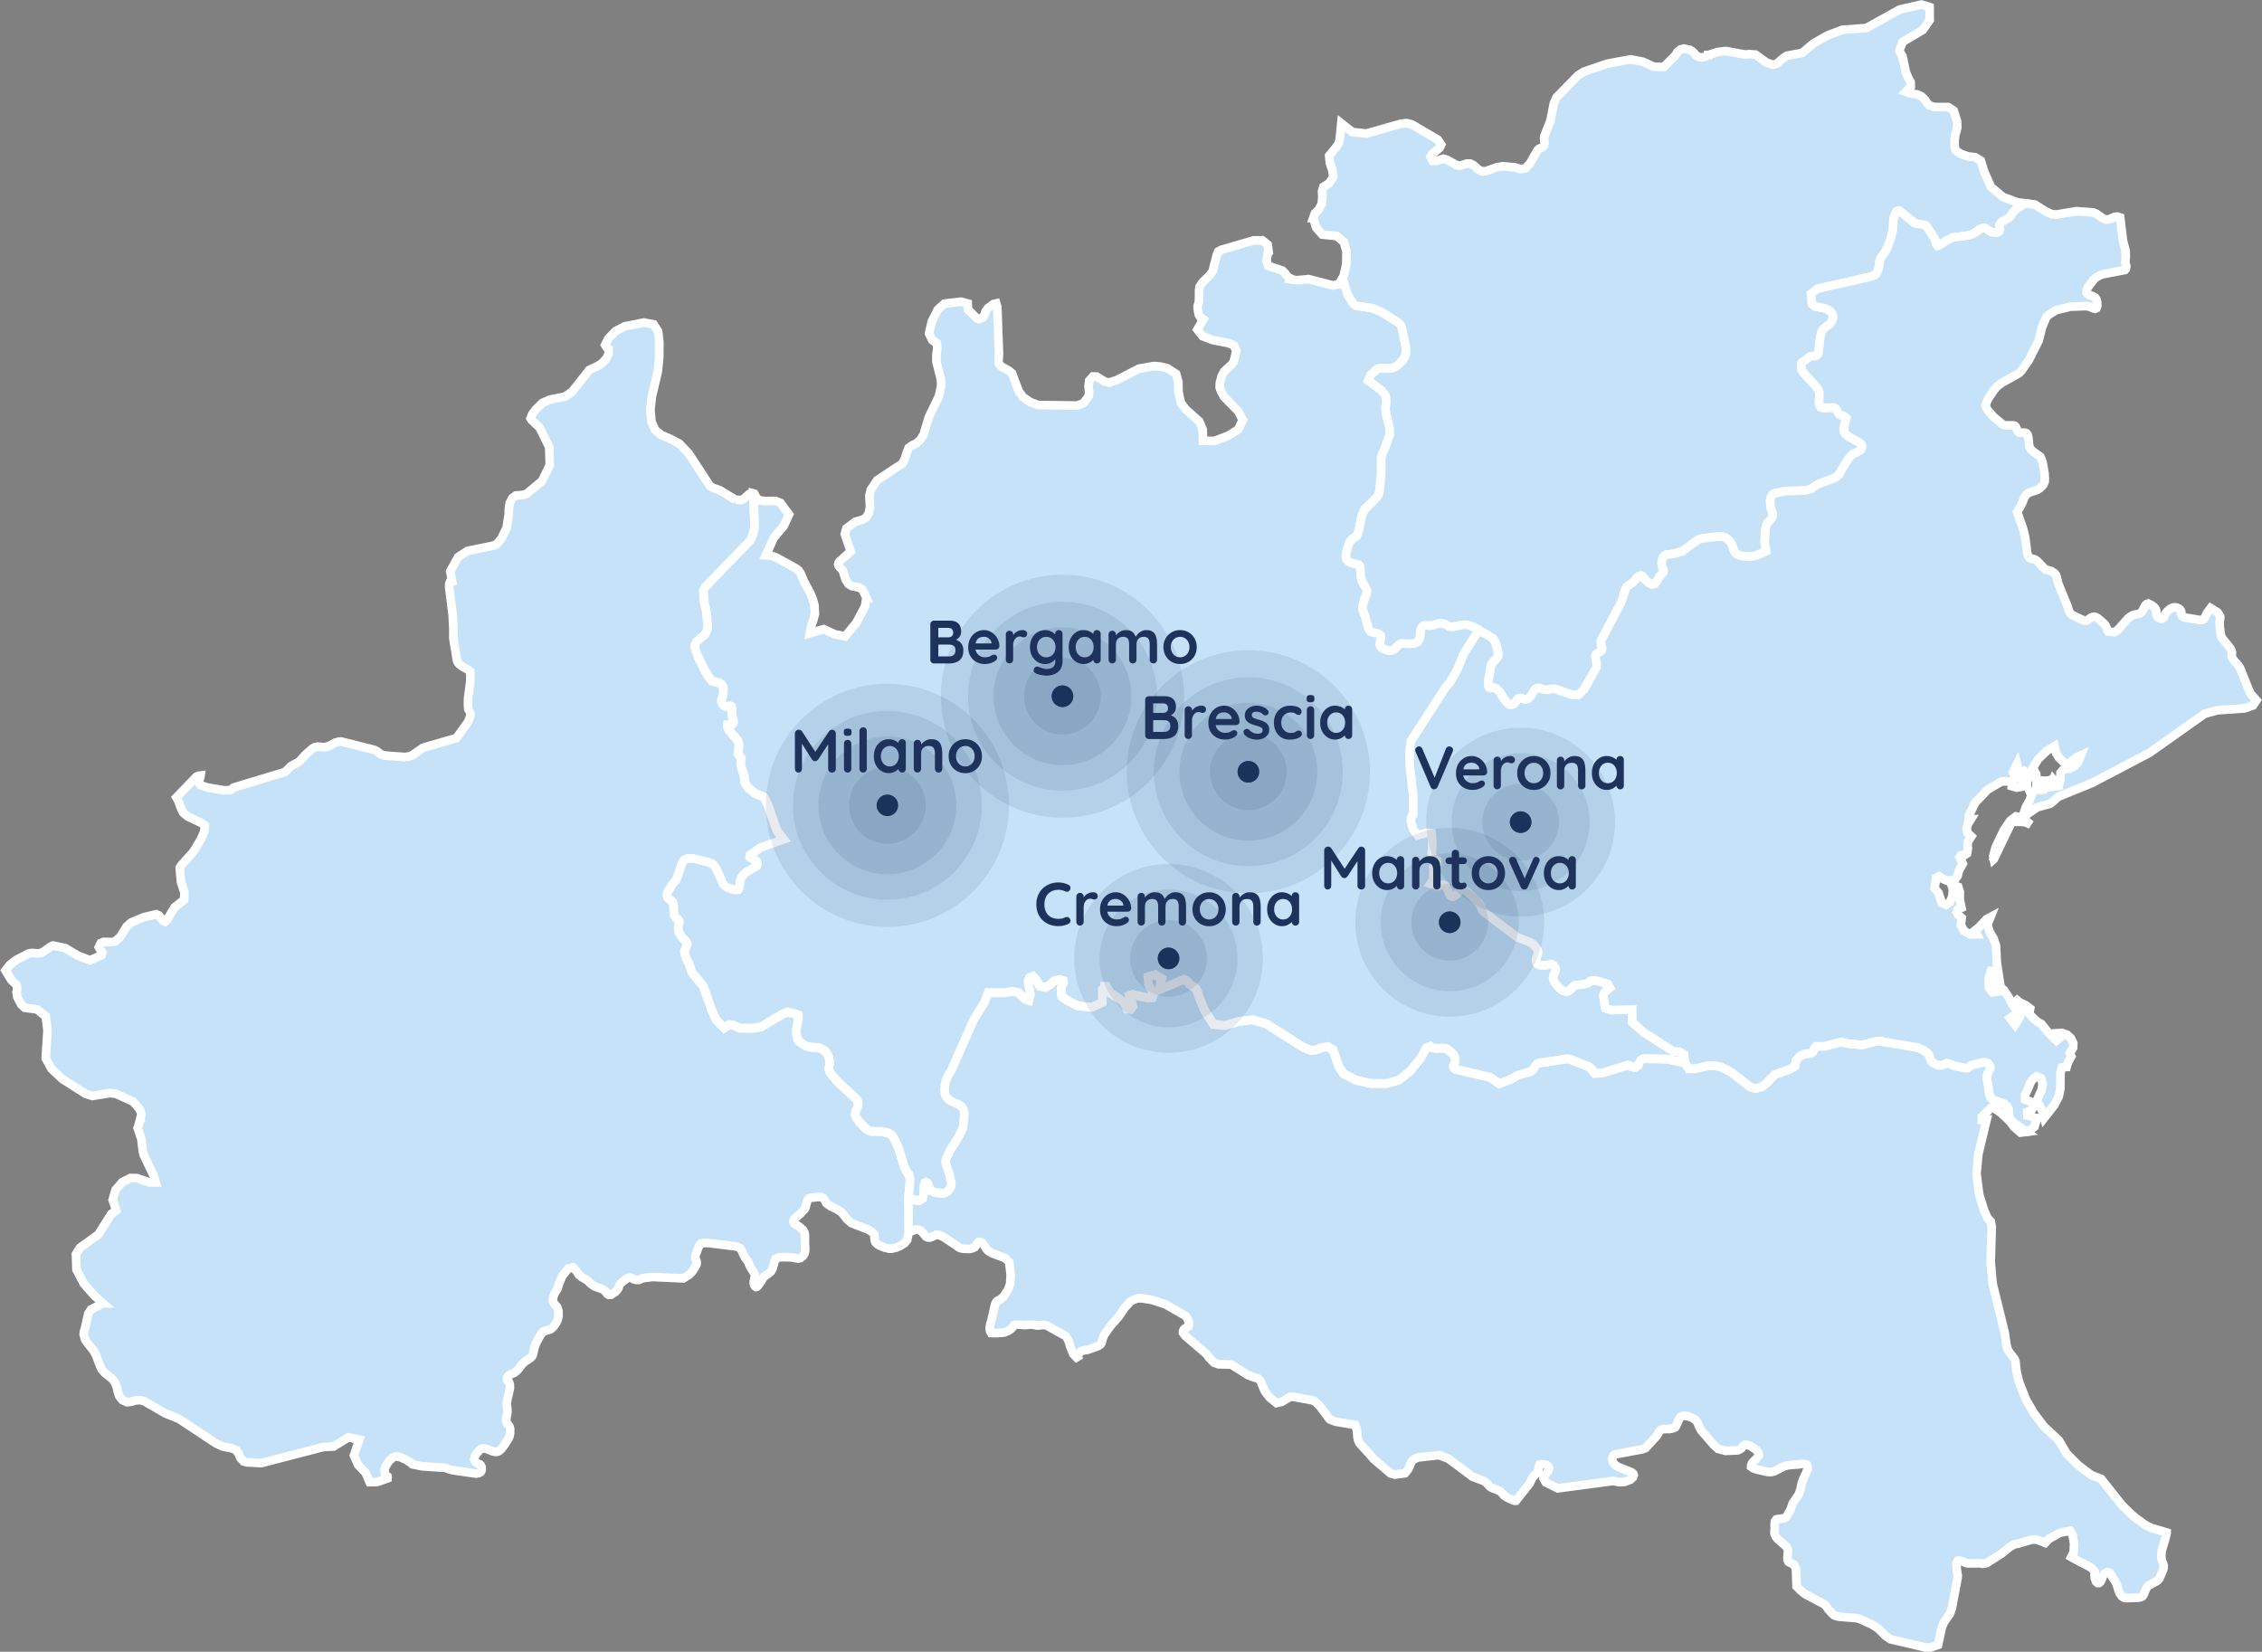
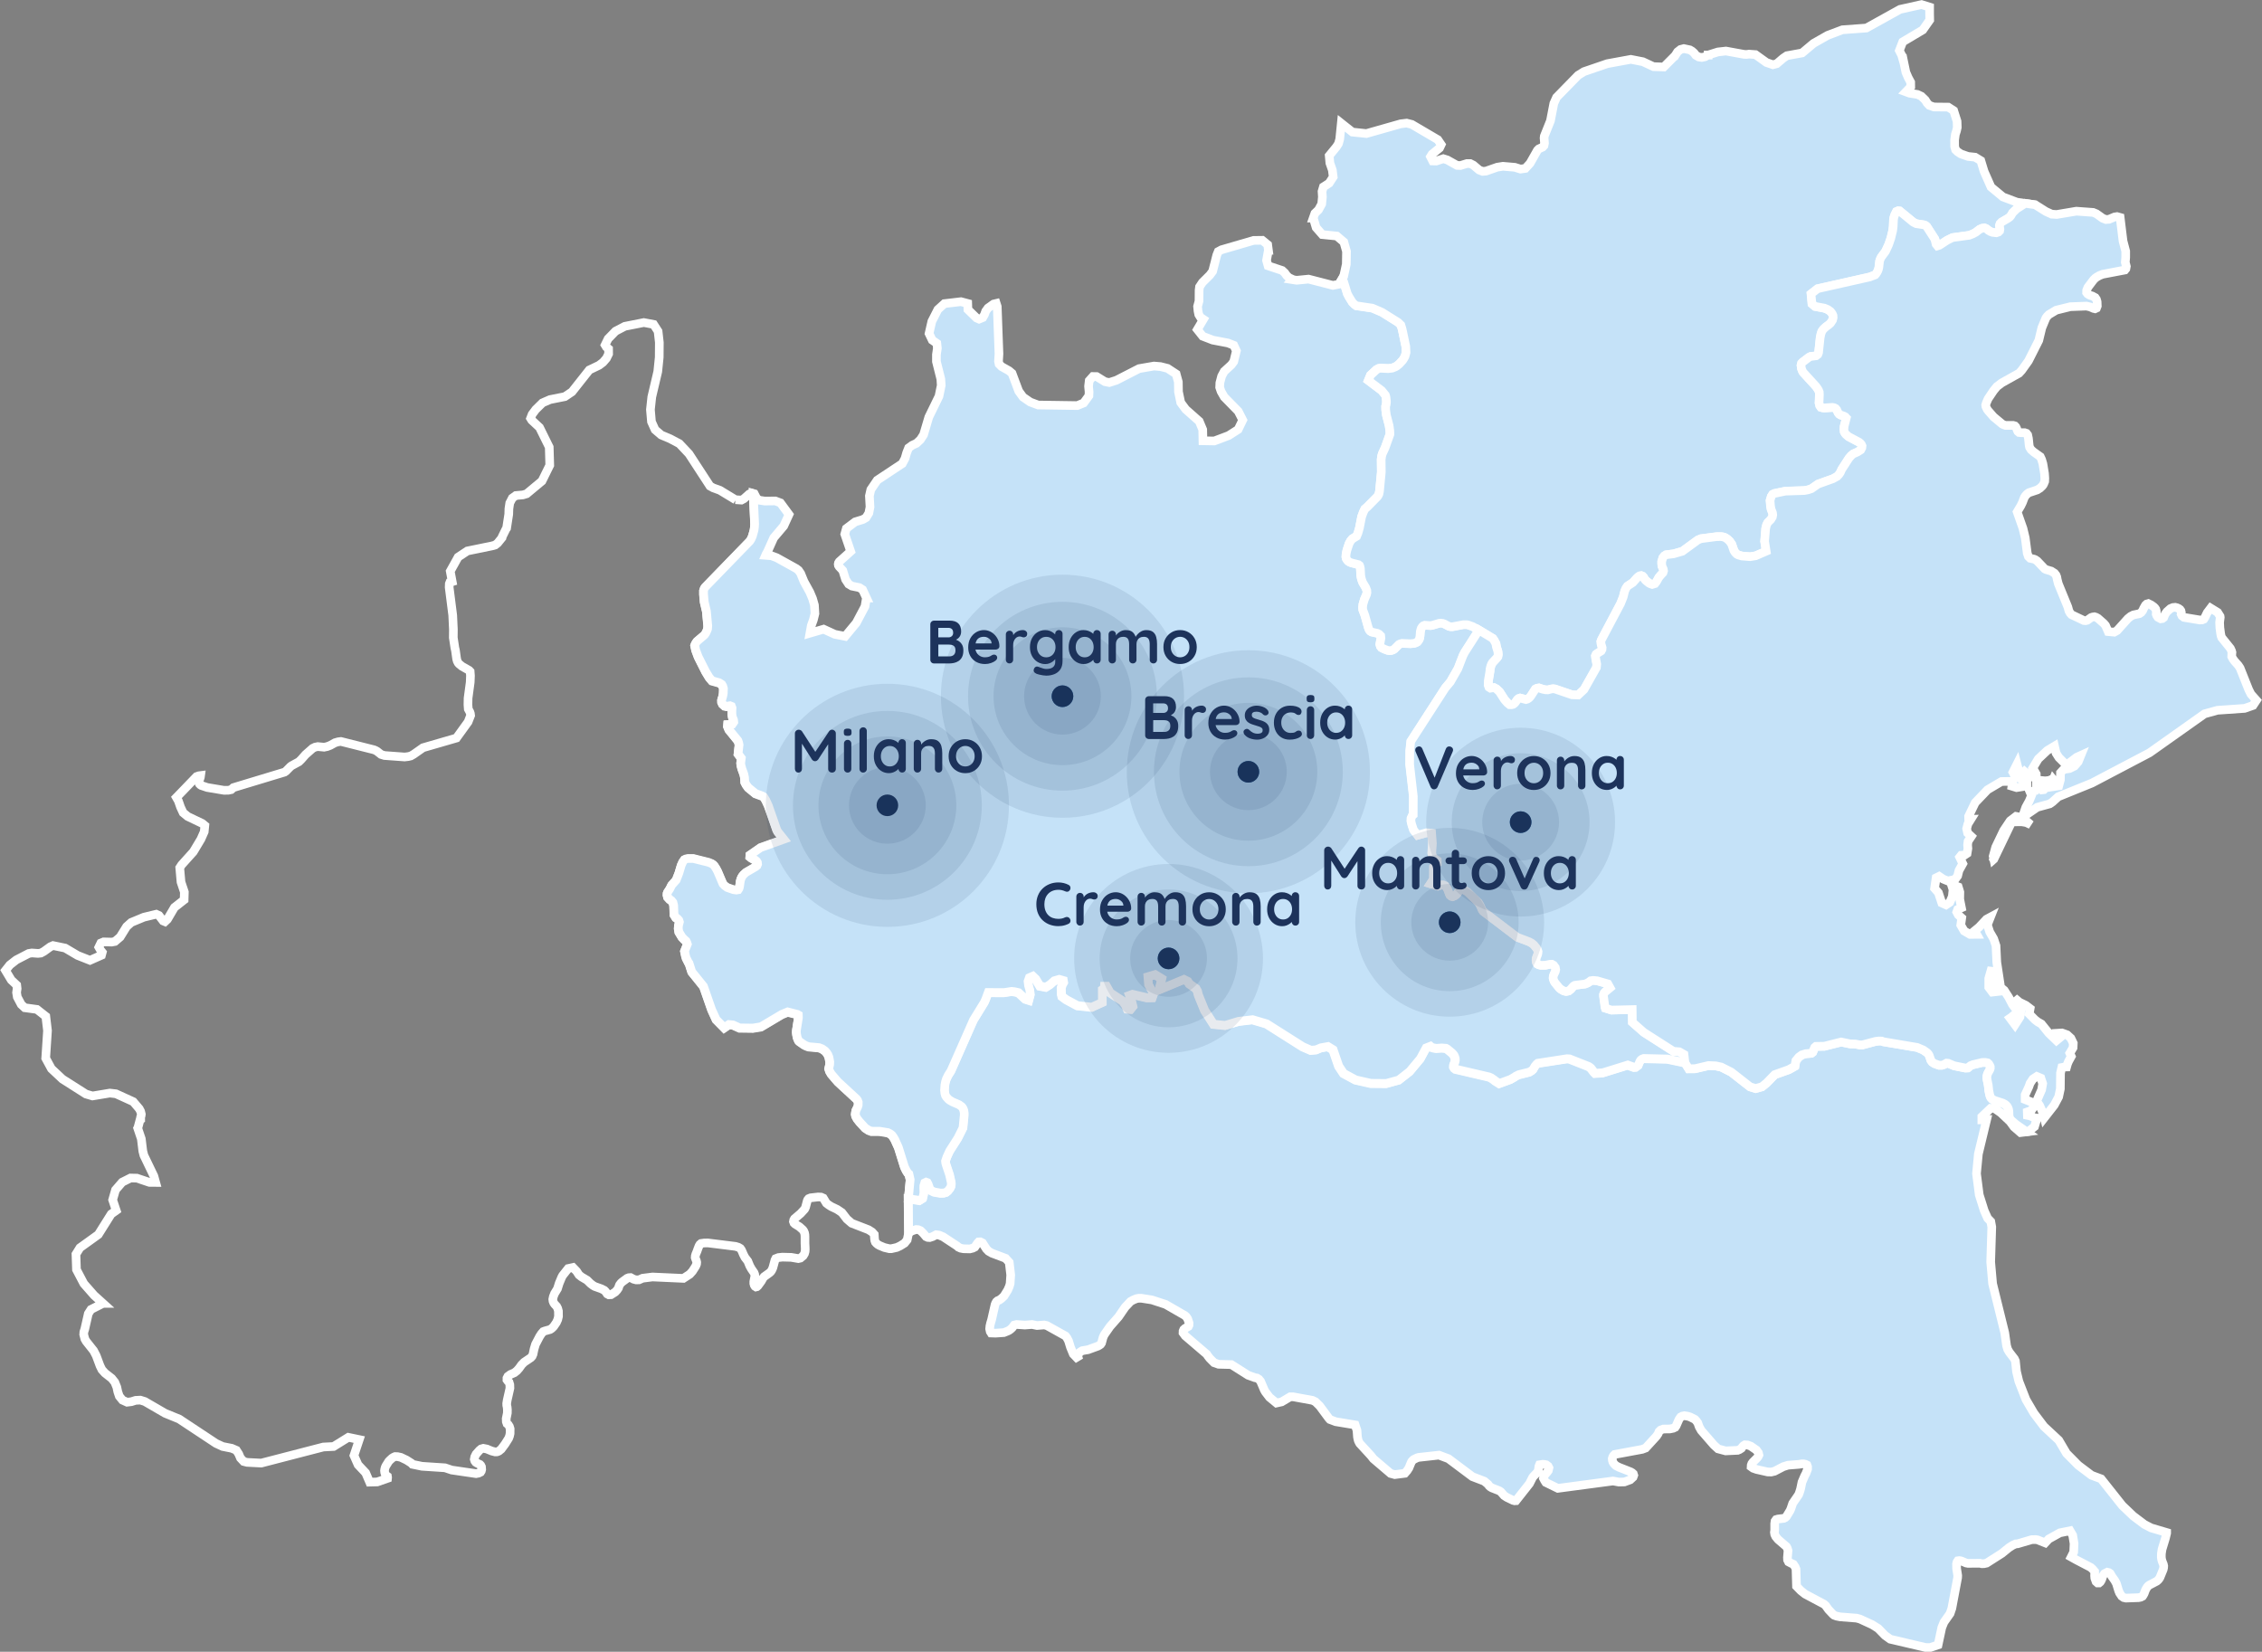
<svg xmlns="http://www.w3.org/2000/svg" id="Livello_2" viewBox="0 0 776.55 567.1">
  <rect x="0" y="0" width="776.55" height="567.1" fill="#808080" stroke="none" />
  <g id="Livello_3">
    <path d="M578.47,364.93l1.28,2.05,2.17-.02,4.62-1.09,2.51.11,1.86.41,3.45,1.74,6.45,5.04,1.93.59,2.16-.61,1.6-1.3,2.78-2.85,4.85-1.73,2.08-1.17.33-1.89,1.01-1.23,1.04-.76,1.35-.41,1.9-.16.48-.37.66-1.61.44-.38,2.91-.05,5.75-1.45,3.03.63,1.88.07,1.5.3h.89s4.51-1.22,4.51-1.22l1.2-.14.93.03.56.23,11.62,1.96,2.08.88,1.38.98.38.42.28.49.58,1.67.45.6.76.5,1.56.55h.99s.8-.25.8-.25l.79-.45.57.04,2.04.85,3.85.78.87-.04.27-.21.31-.29.38-.29.81-.32,3.16-.75,1.09-.02.79.17.39.35.29.47.22.49v.55s-.19.5-.19.5l-.56.99-.24.54-.16.62-.02.69.08.65.38,1.85.19,1.8.26,1.26.16.61.24.54.51.55.86.44,2.74.89.69.36.45.34.37.41.29.49.2.55.12.64.05,1.46.12.65.24.53.33.43,1.66,1.43,3.66,2.56-2.06.26-2.25-1.95-1.35-1.85-3.18-3-2.2-1.53-1.27-.02-3.04,2.89v1.06s1.65-.05,1.65-.05l-2.84,11.78-.64,6.76.94,7.29,1.71,5.41,1.18,2.63,1.07,1.1.34,1.87-.37,12.02.66,7.46,4.17,16.89.62,4.41.38,1.26.57.98,1.73,2.25.36.77.37,3.6.81,3.38,2.45,6.28,2.72,4.65,3.43,4.54,5.11,4.76,2.65,4.5,4.03,4.07,4.56,3.44,3.29,1.23,7.27,9.17,3.74,3.57,3.82,2.88,2.34,1.22,5.33,1.58v.23s-.42,1.72-.42,1.72l-1.17,3.85-.21,1.33-.03.76v.67s.1.67.1.67l.16.59.43,1.08.13.59-.04.61-.14.62-1.12,2.73-.31.49-.35.4-.45.39-2.49,1.3-.44.32-.38.45-.3.48-.26.5-.43,1.15-.27.52-.31.45-.6.31-.78.16-4.32.15-.76-.18-.67-.47-.75-1.12-.32-.79-.75-2.45-.57-1.04-.99-1.4-.57-.99-.45-.32-.56-.13-.96.5-.43.57-.3.67-.17.6-.24.53-.31.49-.4.33h-.52s-.52-.46-.52-.46l-.43-1.19-.07-.86.03-.79-.02-.66-.68-.79-.63-.58-5.06-2.64-1.68-.94.85-1.69.14-2.93-.47-2.83-.92-1.57-3.49.71-3.83,2.13-1.21,1.32-2.63-1.04-.66-.1-1.34.03-4.82,1.42-.67.04-1.03.47-1.29.82-2.43,1.97-5.22,3.33-.9.2-.77.02-.62-.16-4.13.03-.64-.12-1.55-.67-.51-.13-.32-.03-.45.07-.28.42-.17.66.03,1.56.37,2.42-.03.75-1.98,10.5-.6,1.78-2.12,3.02-.74,1.83-1.27,5.92-2.67.9-1.53.02-12.22-2.87-1.82-1.31-2.3-2.37-2.1-1.32-4.18-1.92-1.16-.31-5.62-.44-1.22-.24-.86-.31-.43-.35-1.51-1.61-.99-1.38-.57-.49-6.47-3.44-1.46-1.16-1.49-1.53-.17-5.88-.3-.76-.61-.91-.71-.31-.95-.51-.33-.66-.04-.83.2-2.39-.23-.76-.31-.59-2.87-2.46-.82-1-.34-.73-.11-.71.1-.76v-2.24s.12-.85.12-.85l.39-.55.58-.18,2.06-.24.5-.25.4-.39,1.22-2,.31-.71.61-1.81,2.02-2.95.31-.8.36-1.16.49-2.37.93-2.17.43-.79.56-1.49v-.83s-.22-.59-.22-.59l-.53-.26-.62-.14h-.57s-1.07.17-1.07.17l-3.73.3-1.57.49-3.04,1.58-1.13.27-1.24-.03-3.8-.86-1.16-.41-.69-.5.03-.54.2-.56.35-.48,1.48-1.47.37-.48.24-.5-.18-.77-.67-.94-1.94-1.34-1.15-.41-.88-.05-.48.29-.37.4-.32.49-.7.46-.62.25-4.1.19-2.6-.69-1.42-1.28-4.37-5.03-.71-1.26-.49-1.37-.52-.7-.47-.5-1.64-.82-.75-.24-1.2-.19-.72.14-.55.29-.33.45-.29.46-.96,2.17-.32.48-.7.33-1.13.23-2.25.03-.94.36-.52.51-.16.4-.17.37-.56.83-3.71,4.05-1.19.45-9.42,1.75-.39.38-.3.51-.16.56.05.59.16.55.29.5.35.38.4.39,1.04.54,4.01,1.58.52.3.4.36.16.51-.24.65-1,.92-1.99.73-1.89.04-1.99-.37-18.95,2.52-4.13-2.02-.4-.63-.42-.8.16-.62.3-.52.8-.93.42-.57.22-.94-.29-.57-.64-.48-.66-.14-.54-.04-1.12.18-.18.44-.1.6-.06.58-.15.46-.15.33-.28.36-1.11,1.14-.35.45-1.06,2.09-4.63,5.87-.49.03-.52-.14-2.15-1.04-.91-.6-1.09-1.26-.57-.39-2.56-1.01-.59-.36-.39-.38-.32-.46-1.29-1.08-4.07-1.56-8.25-6.18-3.24-1.21-6.99.77-.54.16-1.15.56-.38.33-.35.43-.23.5-.69,1.67-.6.92-.79.9-3.45.44-1.44-.39-5.9-5.03-.88-1.11-3.81-4.15-.28-.5-.23-.51-.15-.61-.12-.62-.17-2.27-.63-1.87-6.66-1.1-1.99-.75-.36-.39-3.16-4.27-1.47-1.44-.99-.48-6.65-1.22h-1.02s-2.93,1.74-2.93,1.74l-1.78.4-2.39-1.97-1.43-1.88-.36-.64-1.27-2.99-.59-.7-.67-.41-.67-.11-2.33-.84-5.77-3.66-4.4-.11-1.55-.55-1.52-1.54-.67-.87-.29-.47-7.39-6.32-.77-1.05.02-.6.22-.52.42-.39,1.17-.68.21-.43.03-.76-.47-1.4-.46-.71-.54-.48-6.58-3.79-4.71-1.54-3.64-.57h-.9s-.77.14-.77.14l-1.08.44-.97.54-1.86,1.99-2.23,3.26-2.92,3.32-1.91,2.74-.26.5-.24.57-.5,1.86-.31.46-.44.33-.5.28-3.37,1.23-1.98.34-.5.28-.47.34-.32.46-.17.56-.04.53.33,1.01-1.94-2.03-.95-2.3-.68-2.21-.53-1.02-.51-.67-6.4-3.57-.91-.21-2.47.19-1.71-.35-2.45.19-2.86-.19-.81.2-.68.92-.54.5-.54.39-.49.25-1.31.52-2.79.19-1.57-.05-.31-.49-.2-.94.1-.99.19-.85.39-1.31,1.16-5.12.2-.53.29-.5.42-.36.55-.21.73-.52.89-.83,1.29-2.09.52-1.18.3-1.01.2-2.98-.51-4.34-1.25-1.39-4.7-1.77-1.1-.63-.79-.81-1.34-2.08-.74-.37-.58.03-.36.38-.95,1.4-.7.36-1.03.26-2.14-.05-1.02-.2-.77-.36-.39-.37-4.85-3.19-1.39-.57-.98-.13-1.23.65-1,.32-.67-.05-.57-.26-.98-1.16-.92-.9-.78-.33-.73-.06-1.22.4-1.42.7-.12-11.58,3.78.59,1.14-.72.3-1.28.1-.69-.05-1.53.02-.77.32-1.04.47-.23.4.15.28.5.61,1.73.57.53.95.45,2.14.38,1.11-.03.88-.26.58-.47.69-.86.34-.68.11-.77-.06-.67-.55-2.51-1.16-3.47-.16-.59-.08-.65.49-1.44.94-2.05,2.83-4.43,1.75-3.51.41-4.32v-.76s-.11-.71-.11-.71l-.18-.59-.25-.49-.33-.4-.89-.66-2.2-.95-1.01-.58-.45-.35-.73-.81-.28-.47-.21-.76-.12-1.04.13-1.81.21-1.1.28-.9.67-1.39.94-1.47,7.7-17.43,3.76-6.12.49-1.12.83-2.26,5.42.03,2.58-.4,1.05.11,1.36.31,2.38,2.21,1.16.37.51-1.92-.21-1.61-.42-1.51-.17-1.41.44-1.25,1.21-.53,1.02.97,1.44,2.41,2.04.39,1.49-.95,1.38-1.24,1.69-.49,1.43.41.11.68-.47.85-.32.96.04,2.15.19.81,1.46,1.09,3.87,2.08,4.89.52,3.6-1.64-.02-4.4.34-.25.23.04.11-.15.06-.79h.73s1.27,2.25,1.27,2.25l4.38,2.85.95,1.37.57,1.34,1.11.1.78-.96-.41-1.68-.8-2.11,1.04-.38,5.02,1.17,1.82-.04.43-1.24-1.75-3.18-.23-2.74,2.51-.74,2.3,1.41-.86,3.75,8.45-3.51,1.34.67.52.84,2.29,1.62.52.93.3,1.25,2.16,5.31,3.06,4.78,3.96.39,4.56-1.38,4.85-.57,4.82,1.42,12.41,7.86,2.8,1.22,1.78-.16,1.66-.69,2.4-.43,1.78,1.1,1.95,5.64,1.65,2.48,4.12,2.23,5.22,1.18,5.29.05,4.3-1.18,3.74-2.93,3.66-4.39,1.99-3.7,1.47-.58.37.32.71.24.98.16,1.8-.13,1.49.11.4.22,1.66,1.36.36.38.35.44.23.55.18.58.02.63-.13.59-.24.55-.17.53-.02.56.24.43.45.35,11.46,2.67.75.34.95.65.41.35,1.43.9,3.8-1.39,1.4-.8.47-.34.99-.48,3.61-.9.77-.45.54-.48.58-1.02.35-.43.32-.38.34-.27,10.03-1.55.89.06,6.51,2.57.49.31.39.34,1.03,1.34.39.38,2.6-.17,8.58-2.67,2.16.77.57-.03.84-.62.57-1.34.33-.49.43-.32.57-.22,8.14.19,6.1,1.28Z" fill="#c5e2f8" stroke-width="0" />
    <path d="M578.47,364.93l1.28,2.05,2.17-.02,4.62-1.09,2.51.11,1.86.41,3.45,1.74,6.45,5.04,1.93.59,2.16-.61,1.6-1.3,2.78-2.85,4.85-1.73,2.08-1.17.33-1.89,1.01-1.23,1.04-.76,1.35-.41,1.9-.16.48-.37.66-1.61.44-.38,2.91-.05,5.75-1.45,3.03.63,1.88.07,1.5.3h.89s4.51-1.22,4.51-1.22l1.2-.14.93.03.56.23,11.62,1.96,2.08.88,1.38.98.38.42.28.49.58,1.67.45.6.76.5,1.56.55h.99s.8-.25.8-.25l.79-.45.57.04,2.04.85,3.85.78.87-.04.27-.21.31-.29.38-.29.81-.32,3.16-.75,1.09-.02.79.17.39.35.29.47.22.49v.55s-.19.5-.19.5l-.56.99-.24.54-.16.62-.02.69.08.65.38,1.85.19,1.8.26,1.26.16.61.24.54.51.55.86.44,2.74.89.69.36.45.34.37.41.29.49.2.55.12.64.05,1.46.12.65.24.53.33.43,1.66,1.43,3.66,2.56-2.06.26-2.25-1.95-1.35-1.85-3.18-3-2.2-1.53-1.27-.02-3.04,2.89v1.06s1.65-.05,1.65-.05l-2.84,11.78-.64,6.76.94,7.29,1.71,5.41,1.18,2.63,1.07,1.1.34,1.87-.37,12.02.66,7.46,4.17,16.89.62,4.41.38,1.26.57.98,1.73,2.25.36.77.37,3.6.81,3.38,2.45,6.28,2.72,4.65,3.43,4.54,5.11,4.76,2.65,4.5,4.03,4.07,4.56,3.44,3.29,1.23,7.27,9.17,3.74,3.57,3.82,2.88,2.34,1.22,5.33,1.58v.23s-.42,1.72-.42,1.72l-1.17,3.85-.21,1.33-.03.76v.67s.1.67.1.67l.16.59.43,1.08.13.59-.04.61-.14.62-1.12,2.73-.31.49-.35.4-.45.39-2.49,1.3-.44.32-.38.45-.3.48-.26.5-.43,1.15-.27.52-.31.45-.6.31-.78.16-4.32.15-.76-.18-.67-.47-.75-1.12-.32-.79-.75-2.45-.57-1.04-.99-1.4-.57-.99-.45-.32-.56-.13-.96.5-.43.57-.3.67-.17.6-.24.53-.31.49-.4.33h-.52s-.52-.46-.52-.46l-.43-1.19-.07-.85.03-.79-.02-.66-.68-.79-.63-.58-5.06-2.64-1.68-.94.85-1.69.14-2.93-.47-2.83-.92-1.57-3.49.71-3.83,2.13-1.21,1.32-2.63-1.04-.66-.1-1.34.03-4.82,1.42-.67.04-1.03.47-1.29.82-2.43,1.97-5.22,3.33-.9.2-.77.02-.62-.16-4.13.03-.64-.12-1.55-.67-.51-.13-.32-.03-.45.07-.28.42-.17.66.03,1.56.37,2.42-.03.75-1.98,10.5-.6,1.78-2.12,3.02-.74,1.83-1.27,5.93-2.67.9-1.53.02-12.22-2.87-1.82-1.31-2.3-2.37-2.1-1.32-4.18-1.92-1.16-.31-5.62-.44-1.22-.24-.86-.31-.43-.35-1.51-1.61-.99-1.38-.57-.49-6.47-3.44-1.46-1.16-1.49-1.53-.17-5.88-.3-.76-.61-.91-.71-.31-.95-.51-.33-.66-.04-.83.2-2.39-.23-.76-.31-.59-2.87-2.46-.82-1-.34-.73-.11-.71.1-.76v-2.24s.12-.85.12-.85l.39-.55.58-.18,2.06-.24.5-.25.4-.39,1.22-2,.31-.71.61-1.81,2.02-2.95.31-.8.36-1.16.49-2.37.93-2.17.43-.79.56-1.49v-.83s-.22-.59-.22-.59l-.53-.26-.62-.14h-.57s-1.07.17-1.07.17l-3.73.3-1.57.49-3.04,1.58-1.13.27-1.24-.03-3.8-.86-1.16-.41-.69-.5.03-.54.2-.56.35-.48,1.48-1.47.37-.48.24-.5-.18-.77-.67-.94-1.94-1.34-1.15-.41-.88-.05-.48.29-.37.4-.32.49-.7.46-.62.25-4.1.19-2.6-.69-1.42-1.28-4.37-5.03-.71-1.26-.49-1.37-.52-.7-.47-.5-1.64-.82-.75-.24-1.2-.19-.72.14-.55.29-.33.45-.29.46-.96,2.17-.32.48-.7.33-1.13.23-2.25.03-.94.36-.52.51-.16.4-.17.37-.56.83-3.71,4.05-1.19.45-9.42,1.75-.39.38-.3.51-.16.56.05.59.16.55.29.5.35.38.4.39,1.04.54,4.01,1.58.52.3.4.36.16.51-.24.65-1,.92-1.99.73-1.89.04-1.99-.37-18.95,2.52-4.13-2.02-.4-.63-.42-.8.16-.62.3-.52.8-.93.42-.57.22-.94-.29-.57-.64-.48-.66-.14-.54-.04-1.12.18-.18.44-.1.6-.06.58-.15.46-.15.33-.28.36-1.11,1.14-.35.45-1.06,2.09-4.63,5.87-.49.03-.52-.14-2.15-1.04-.91-.6-1.09-1.26-.57-.39-2.56-1.01-.59-.36-.39-.38-.32-.46-1.29-1.08-4.07-1.56-8.25-6.18-3.24-1.21-6.99.77-.54.16-1.15.56-.38.33-.35.43-.23.5-.69,1.67-.6.92-.79.9-3.45.44-1.44-.39-5.9-5.03-.88-1.11-3.81-4.15-.28-.5-.23-.51-.15-.61-.12-.62-.17-2.27-.63-1.87-6.66-1.1-1.99-.75-.36-.39-3.16-4.27-1.47-1.44-.99-.48-6.65-1.22h-1.02s-2.93,1.74-2.93,1.74l-1.78.4-2.39-1.97-1.43-1.88-.36-.64-1.27-2.99-.59-.7-.67-.41-.67-.11-2.33-.84-5.77-3.66-4.4-.11-1.55-.55-1.52-1.54-.67-.87-.29-.47-7.39-6.32-.77-1.05.02-.6.22-.52.42-.39,1.17-.68.21-.43.03-.76-.47-1.4-.46-.71-.54-.48-6.58-3.79-4.71-1.54-3.64-.57h-.9s-.77.14-.77.14l-1.08.44-.97.54-1.86,1.99-2.23,3.26-2.92,3.32-1.91,2.74-.26.5-.24.57-.5,1.86-.31.46-.44.33-.5.28-3.37,1.23-1.98.34-.5.28-.47.34-.32.46-.17.56-.04.53.33,1.01-1.94-2.03-.95-2.3-.68-2.21-.53-1.02-.51-.67-6.4-3.57-.91-.21-2.47.19-1.71-.35-2.45.19-2.86-.19-.81.2-.68.92-.54.5-.54.39-.49.25-1.31.52-2.79.19-1.57-.05-.31-.49-.2-.94.1-.99.19-.85.39-1.31,1.16-5.12.2-.53.29-.5.42-.36.55-.21.73-.52.89-.83,1.29-2.09.52-1.18.3-1.01.2-2.98-.51-4.34-1.25-1.39-4.7-1.77-1.1-.63-.79-.81-1.34-2.08-.74-.37-.58.03-.36.38-.95,1.4-.7.36-1.03.26-2.14-.05-1.02-.2-.77-.36-.39-.37-4.85-3.19-1.39-.57-.98-.13-1.23.65-1,.32-.67-.05-.57-.26-.98-1.16-.92-.9-.78-.33-.73-.06-1.22.4-1.42.7-.12-11.58,3.78.59,1.14-.72.3-1.28.1-.69-.05-1.53.02-.77.32-1.04.47-.23.4.15.28.5.61,1.73.57.53.95.45,2.14.38,1.11-.03.88-.26.58-.47.69-.86.34-.68.11-.77-.06-.67-.55-2.51-1.16-3.47-.16-.59-.08-.65.49-1.44.94-2.05,2.83-4.43,1.75-3.51.41-4.32v-.76s-.11-.71-.11-.71l-.18-.59-.25-.49-.33-.4-.89-.66-2.2-.95-1.01-.58-.45-.35-.73-.81-.28-.47-.21-.76-.12-1.04.13-1.81.21-1.1.28-.9.67-1.39.94-1.47,7.7-17.43,3.76-6.12.49-1.12.83-2.25,5.42.03,2.58-.4,1.05.11,1.36.31,2.38,2.21,1.16.37.51-1.92-.21-1.61-.42-1.51-.17-1.41.44-1.25,1.21-.53,1.02.97,1.44,2.41,2.04.39,1.49-.95,1.38-1.24,1.69-.49,1.43.41.11.68-.47.85-.32.96.04,2.15.19.81,1.46,1.09,3.87,2.08,4.89.52,3.6-1.64-.02-4.4.34-.25.23.04.11-.15.06-.79h.73s1.27,2.25,1.27,2.25l4.38,2.85.95,1.37.57,1.33,1.11.1.78-.96-.41-1.68-.8-2.11,1.04-.38,5.02,1.17,1.82-.04.43-1.24-1.75-3.18-.23-2.74,2.51-.74,2.3,1.41-.86,3.75,8.45-3.51,1.34.67.52.84,2.29,1.62.52.93.3,1.25,2.16,5.31,3.06,4.78,3.96.39,4.56-1.38,4.85-.57,4.82,1.42,12.41,7.86,2.8,1.22,1.78-.16,1.66-.69,2.4-.43,1.78,1.1,1.95,5.64,1.65,2.48,4.12,2.23,5.22,1.18,5.29.05,4.3-1.18,3.74-2.93,3.66-4.39,1.99-3.7,1.47-.58.37.32.71.24.98.16,1.8-.13,1.49.11.4.22,1.66,1.36.36.38.35.44.23.55.18.58.02.63-.13.59-.24.55-.17.53-.02.56.24.43.45.35,11.46,2.67.75.34.95.65.41.35,1.43.9,3.8-1.39,1.4-.8.47-.34.99-.48,3.61-.9.77-.45.54-.48.58-1.02.35-.43.32-.38.34-.27,10.03-1.55.89.06,6.51,2.57.49.31.39.34,1.03,1.34.39.38,2.6-.17,8.58-2.67,2.16.77.57-.03.84-.62.57-1.34.33-.49.43-.32.57-.22,8.14.19,6.1,1.28Z" fill="none" stroke="#fff" stroke-width="2.97" />
-     <path d="M252.46,171.56l2.06.14.86-.46,1.82-1.62.75-.31.62.24h0s.48,10.48.48,10.48l-.06.98-.15,1.16-.57,2.03-.43.99-.46.72-15.3,15.77-.32.46-.26.75v1.28s.24,2.63.24,2.63l.75,3.19.46,5.04-.08,1.05-.23.57-.22.53-.3.52-.33.45-2.51,2.13-.32.43-.3.5-.2.52.33,1.56.86,2.32,2.55,5.06,1.23,2.03.97,1.15,2.43.68.91.57.35.59.24.84-.06,1.63-.17.98-.41,1.35.02.7.3.65.73.66.63.14,1.2-.2.5.2.22.59-.07,1.21.02.95.15.93.41,1.02.07.72-.5.73-.55.09-.56-.03-.48.03-.05.61.46,1.12,3.11,3.82.24.67.16.78-.35,3.07,1.12,1.48-.22,1.65.1.85.31,1.16.67,1.83.24,1.14.1,1.6.42.82.72,1.02,2.51,2.06,2.36.87.49.29.71,1.16.86,1.87,2.87,8.22.33.65,2.12,2.67-7.99,2.85-3.63,2.53-.04.6.43.35,1.48.86.42.37.26.44.06.55-.2.49-.48.41-3.3,1.91-.81.74-.37.44-.32.52-.25.58-.18.63-.3,2.06-.17.59-.28.42-.64.11-.95-.13-2.15-.74-.87-.63-.62-.65-1.82-4.27-.53-.99-.61-.94-.39-.4-.48-.32-1.08-.45-5.24-1.31h-1.88s-.7.14-.7.14l-.5.23-.55.76-.54,1.18-.79,2.65-.94,2.42-1.56,1.75-.62,1.26-.75,1.13-.16.4-.03.6.18.72.68.75.63.45.52.65.25.97.12,3.2.62,1.02.58.39.45.51.19.61-.31,1.2-.07,1.01.2,1.2,1.06,1.76.77.81.64.56.28.58.16.49-.96,2.4.32,1.53.24.85.76,1.5.22.27.94,2.94,4.03,5,2.79,7.99,1.55,3.39,2.78,2.82,1.6-1.1,1.4.14,2.27,1.02,4.55.06,2.78-.45,7.17-4.26,2.01-.84,3.29.83.36.21.03.95-.67,4.24-.04.73.07.67.12.64.13.56.18.49.25.53.22.24,1.67,1.17.81.41.78.27,3.55.32,1.02.39.83.57.23.18.59.68.38.61.35.86.3,1.59-.04.92-.32,1.39.29.89.59,1,2.24,2.62,6.42,5.92.35.48.24.65-.02,1.03-.2.63-.56,1.11-.14.66-.08.66.11.62.49.92.84,1.08,1.95,2.12,1.16.76.96.36,2.9.02,2.73.45.55.26.46.28.43.35.47.64.52.89,1.22,2.7,2.09,6.69.62,1.26.49.76.4.37.44,1.94-.61,6.56.12,11.58-.51,2.43-.9,1.12-1.53.95-1.15.53-1.85.42h-.71s-1.69-.4-1.69-.4l-1.64-.68-.61-.35-.49-.42-.35-.4-.19-.53-.1-.66-.09-1.45-.73-.82-1.23-.79-5.78-2.24-1.66-1.43-1.7-2.22-1.65-1.11-2.04-.97-.95-.61-.69-.54-1.07-1.76-.74-.33-1.01-.05-2.61.3-.66.27-.31.38-.16.35-.58,2.19-.19.46-.17.28-1.34,1.45-2.11,1.8-.26.45-.1.52.18.49.38.37,1.46.9,1.21,1.07.32.47.24.55.13.61.04.71v2.27s.07,1.41.07,1.41l.02.7-.05.71-.21.75-.44.73-.96.8-.71.17-2.44-.42-3.03-.08-1.38.15-.92.36-.26.5-.68,2.51-.23.59-.26.5-.33.45-.41.36-1.82,1.31-.33.41-.64,1.13-1.16,1.58-.36.32-.29.06-.33-.21-.27-.43-.15-.55v-.66s.37-1.88.37-1.88l-.08-.64-.22-.54-.9-1.31-.57-1.03-.66-1.61-1-1.3-.54-1.06-.46-1.09-.25-.5-.33-.44-.67-.39-.97-.3-9.49-1.18-1.34.03-.99.15-.42.36-.28.47-.46,1.17-.19.57-.46,1.12-.17.59-.04.57.18.55.21.49.13.58-.05.57-.2.55-.29.52-.92,1.43-.93,1.03-2.18,1.42-10.61-.48-3.39.43-1.25.55-.98.02-.86-.23-1.04-.56-.64.04-.55.21-1.76,1.29-.37.36-.28.36-.2.27-.2.51-.16.53-.46.69-.65.7-1.44.91-.77.04-.53-.28-.32-.47-.3-.4-.39-.39-1.02-.52-2.25-.8-.58-.33-.92-.7-1.14-1.12-1.91-1.13-.88-.7-.81-1.24-1.25-1.3-1.65.36-1.89,2.39-.33.61-.87,2.09-.58,1.85-1.01,1.65-.42,1.09-.18.87.08.65.22.56.31.46.74.8.34.67.25.92.02,1.82-.26,1.09-.46,1.02-.92,1.34-.42.44-.42.36-.42.26-1.83.51-.49.19-.63.72-.64.98-1.4,2.68-.49,1.63-.37,1.77-.31.7-.44.49-2.32,1.57-.83.84-.87,1.22-.77.87-.85.67-1.35.59-.88.64-.32.61v.61s.31.43.31.43l.41.38.26.84.04,1.21-.93,4.09-.18,1.14.02.66.14.64.08.88-.02,1.14-.39,1.89.04,1.05.24.69.45.36.37.6.25.82-.02,1.6-.2.89-.3.77-1.21,1.92-1.31,1.77-.78.64-.33.17-.39.13-.61.02-1.17-.3-1.67-.69-1.21-.24-.75.21-.58.47-1.17,1.32-.45.92-.16.85.18.58.33.44.48.31.95.44.29.31.24.49.07.93-.14.54-.25.38-.67.33-.87.17-8.38-1.23-2.28-.77-7.91-.52-3.27-.68-.39-.41-1.65-1.05-1.95-.93-1.13-.26-.86-.02-.53.24-.46.29-.82.74-.38.41-.94,1.51-.23.49-.16.56-.09.6.06.61.18.56.31.46.45.32.06.37-.03.32-3.53,1.23-2.6.07-1.37-3.19-2.61-2.77-1.41-3.19h0s1.82-5.46,1.82-5.46l-3.74-.78-5.08,3.15-3.52.18-21.3,5.52-4.88-.25-1.15-.3-1.11-1.18-.61-1.43-.8-1.24-1.59-.68-3.12-.62-2.28-1.06-12.65-8.37-4.8-1.96-7-4.06-1.52-.47-1.63.08-1.47.46-1.46.18-1.58-.72-1.09-1.35-.51-1.5-.34-1.59-.69-1.7-1.06-1.33-2.34-1.83-1.04-1.17-.64-1.31-1.3-3.48-.9-1.72-2.55-3.22-.45-.79-.4-1.56.06-.86.32-1,1.2-5.27.92-1.44,4.13-2.09h.01s-3.07-2.77-3.07-2.77l-3.52-4.01-2.53-4.82-.18-5.29,1.37-2.21,6.31-4.54,4.42-7.04,1.72-1.22-1.22-3.65.98-3.41,2.3-2.66,2.84-1.43,2.2.05,4.3,1.45,2.14.02-.62-2.21-3.41-7.07-.38-1.47-.51-4.21-1.25-3.7.1-.2.71-2.66.22-.13v-.79s0-.03,0-.03l.15-.44.07-.51-.25-1-.47-.89-2.06-2.42-5.94-2.71-2.09-.24-5.95.99-2.25-.66-8.07-5.13-3.79-3.56-1.96-3.61.62-9.47h0s-.58-4.9-.58-4.9l-3.05-2.39-4.18-.57-1.21-1.12-1.35-2.55-.25-1.54.19-1.34h0s-.14-1.22-.14-1.22l-1.88-1.76-1.97-3.29,1.48-1.87,1.73-1.35.5-.39,4.25-2.2,1.07-.18,2.14.15.97-.11,1.03-.56,2.21-1.6.94-.42,4.15.86,4.3,2.54,4.23,1.67,3.95-1.75.27-1.02-.65-.81-.53-.94.69-1.42.96-.4,2.77.07,1.1-.21,1.8-1.54,2.21-3.57,1.6-1.43,4.34-1.8,4.23-1.02.95.44,1.43,1.86.62.26.85-.8,2.4-4.09,3.33-2.61.08-2.65v-.03s-1.15-3.43-1.15-3.43l-.43-4.92.64-.98,4.02-4.47,2.61-4.35,1.13-2.56.21-2.1-.9-.74-5-2.39-1.55-1.29-.89-1.91-.74-2.13-.68-1.19,1.71-1.76,5.21-5.41.76-.27.62-.08-.08.57-.48,1.45v.15s0,.29,0,.29l.16.42.3.31.34.22,2.04.69,5.76.97,1.47-.02.98-.21.79-.7,17.54-5.31.46-.31,1.56-1.58.44-.33,2.48-1.35.79-.77,1.48-1.68,2.45-2.16.83-.4.93-.19,2.16.21,1.06-.22,1.06-.41,1.64-.91,1.08-.31.94-.12,11.36,2.86.56.24.49.28,1.38,1.08,1.15.36,6.91.51,1.23-.14.91-.22.97-.56,3.22-2.26,11.48-3.33,4-5.54.86-2.2-.08-.65-.18-.55-.54-1-.11-1.48.04-2.27.73-5.44.09-2.27-.11-1.44-.39-.41-2.41-1.37-1-.81-.32-.39-.31-.6-.21-.78-.41-2.93-.2-.84-.53-3.51.03-2.8-.23-4.88-1.22-9.6.05-1.22.18-.46.81-.25-.67-3.58h0s2.7-4.86,2.7-4.86l3.18-2.11,8.39-1.72,1.14-.31.87-.68,1.51-1.87.08-.38,1.23-2.5.24-.34.74-4.8.06-1.9.29-1.96.88-1.7,1.21-.87,2.44-.22,1.28-.39,5.25-4.37,2.67-5.41-.18-6.24-3.33-6.74-2.67-2.48-.4-.65.54-1.4,1.22-1.63,2.34-2.3,2.56-1.11,5.11-1.02,2.45-1.65,5.93-7.5,3.36-1.61,1.35-1.02,1.18-1.36.75-1.54-.02-1.72-.76-.62-.43-.71,1.03-2.12,2.55-2.62,3.19-1.67,5.02-.99,1.5-.3,3.37.64,1.53,2.37.43,3.83-.04,5.11-.5,4.88-2.05,8.71-.47,4.36.36,4.14,1.24,2.76,2.11,1.81,3.06,1.29,3.18,1.69,3.28,3.48,7.22,11.08,1.13.62,2.27.82,5.41,3.28Z" fill="#c5e2f8" stroke-width="0" />
    <path d="M252.46,171.56l2.06.14.86-.46,1.82-1.62.75-.31.62.24h0s.48,10.48.48,10.48l-.06.98-.15,1.16-.57,2.03-.43.99-.46.72-15.3,15.77-.32.46-.26.75v1.28s.24,2.63.24,2.63l.75,3.19.46,5.04-.08,1.05-.23.57-.22.53-.3.52-.33.45-2.51,2.13-.32.43-.3.5-.2.52.33,1.56.86,2.32,2.55,5.06,1.23,2.03.97,1.15,2.43.68.91.57.35.59.24.84-.06,1.63-.17.98-.41,1.35.02.7.3.65.73.66.63.14,1.2-.2.5.2.22.59-.07,1.21.02.95.15.93.41,1.02.07.72-.5.73-.55.09-.56-.03-.48.03-.05.61.46,1.12,3.11,3.82.24.67.16.78-.35,3.07,1.12,1.48-.22,1.65.1.85.31,1.16.67,1.83.24,1.14.1,1.6.42.82.72,1.02,2.51,2.06,2.36.87.49.29.71,1.16.86,1.87,2.87,8.22.33.65,2.12,2.67-7.99,2.85-3.63,2.53-.04.6.43.35,1.48.85.42.37.26.44.06.55-.2.49-.48.41-3.3,1.91-.81.74-.37.44-.32.52-.25.58-.18.63-.3,2.06-.17.59-.28.42-.64.11-.95-.13-2.15-.74-.87-.63-.62-.65-1.82-4.27-.53-.99-.61-.94-.39-.4-.48-.32-1.08-.45-5.24-1.31h-1.88s-.7.14-.7.14l-.5.23-.55.76-.54,1.18-.79,2.65-.94,2.42-1.56,1.75-.62,1.26-.75,1.13-.16.4-.03.6.18.72.68.75.63.45.52.65.25.97.12,3.2.62,1.02.58.39.45.51.19.61-.31,1.2-.07,1.01.2,1.2,1.06,1.76.77.81.64.56.28.58.16.49-.96,2.4.32,1.53.24.85.76,1.5.22.27.94,2.94,4.03,5,2.79,7.99,1.55,3.39,2.78,2.82,1.6-1.1,1.4.14,2.27,1.02,4.55.06,2.78-.45,7.17-4.26,2.01-.84,3.29.83.36.21.03.95-.67,4.24-.04.73.07.67.12.64.13.56.18.49.25.53.22.24,1.67,1.17.81.41.78.27,3.55.32,1.02.39.83.57.23.18.59.68.38.61.35.86.3,1.59-.04.92-.32,1.39.29.89.59,1,2.24,2.62,6.42,5.92.35.48.24.65-.02,1.03-.2.63-.56,1.11-.14.66-.08.66.11.62.49.92.84,1.08,1.95,2.12,1.16.76.96.36,2.9.02,2.73.45.55.26.46.28.43.35.47.64.52.89,1.22,2.7,2.09,6.69.62,1.26.49.76.4.37.44,1.94-.61,6.56.12,11.58-.51,2.43-.9,1.12-1.53.95-1.15.53-1.85.42h-.71s-1.69-.4-1.69-.4l-1.64-.68-.61-.35-.49-.42-.35-.4-.19-.53-.1-.66-.09-1.45-.73-.82-1.23-.79-5.78-2.24-1.66-1.43-1.7-2.22-1.65-1.11-2.04-.97-.95-.61-.69-.54-1.07-1.76-.74-.33-1.01-.05-2.61.3-.66.27-.31.37-.16.35-.58,2.19-.19.46-.17.28-1.34,1.45-2.11,1.8-.26.45-.1.53.18.49.38.37,1.46.9,1.21,1.07.32.47.24.55.13.61.04.71v2.27s.07,1.41.07,1.41l.02.7-.05.71-.21.75-.44.73-.96.8-.71.17-2.44-.42-3.03-.08-1.38.15-.92.36-.26.5-.68,2.51-.23.59-.26.5-.33.45-.41.36-1.82,1.31-.33.41-.64,1.13-1.16,1.58-.36.32-.29.07-.33-.21-.27-.43-.15-.55v-.66s.37-1.88.37-1.88l-.08-.64-.22-.54-.9-1.31-.57-1.03-.66-1.61-1-1.3-.54-1.06-.46-1.09-.25-.5-.33-.44-.67-.39-.97-.3-9.49-1.18-1.34.03-.99.15-.42.36-.28.47-.46,1.17-.19.57-.46,1.12-.17.59-.04.57.18.55.21.49.13.58-.05.57-.2.55-.29.52-.92,1.43-.93,1.03-2.18,1.42-10.61-.48-3.39.43-1.25.55-.98.02-.86-.23-1.04-.56-.64.04-.55.21-1.76,1.29-.37.36-.28.36-.2.27-.2.51-.16.53-.46.69-.65.7-1.44.91-.77.04-.53-.28-.32-.47-.3-.4-.39-.39-1.02-.52-2.25-.8-.58-.33-.92-.7-1.14-1.12-1.91-1.13-.88-.7-.81-1.24-1.25-1.3-1.65.36-1.89,2.39-.33.61-.87,2.09-.58,1.85-1.01,1.65-.42,1.09-.18.87.08.65.22.56.31.46.74.8.34.67.25.92.02,1.82-.26,1.09-.46,1.02-.92,1.34-.42.44-.42.36-.42.26-1.83.51-.49.19-.63.72-.64.98-1.4,2.68-.49,1.63-.37,1.77-.31.7-.44.49-2.32,1.57-.83.84-.87,1.22-.77.87-.85.67-1.35.59-.88.64-.32.61v.61s.31.43.31.43l.41.38.26.84.04,1.21-.93,4.09-.18,1.14.02.66.14.64.08.88-.02,1.14-.39,1.89.04,1.05.24.69.45.36.37.6.25.82-.02,1.6-.2.89-.3.77-1.21,1.92-1.31,1.77-.78.64-.33.17-.39.13-.61.02-1.17-.3-1.67-.69-1.21-.24-.75.21-.58.47-1.17,1.32-.45.92-.16.85.18.58.33.44.48.31.95.44.29.31.24.49.07.93-.14.54-.25.38-.67.33-.87.17-8.38-1.23-2.28-.77-7.91-.52-3.27-.68-.39-.41-1.65-1.05-1.95-.93-1.13-.25-.86-.02-.53.24-.46.29-.82.74-.38.41-.94,1.51-.23.49-.16.56-.09.6.06.61.18.56.31.46.45.32.06.37-.03.32-3.53,1.23-2.6.07-1.37-3.19-2.61-2.77-1.41-3.19h0s1.82-5.46,1.82-5.46l-3.74-.78-5.08,3.15-3.52.18-21.3,5.52-4.88-.25-1.15-.3-1.11-1.18-.61-1.43-.8-1.24-1.59-.68-3.12-.62-2.28-1.06-12.65-8.37-4.8-1.96-7-4.06-1.52-.47-1.63.08-1.47.46-1.46.18-1.58-.72-1.09-1.35-.51-1.5-.34-1.59-.69-1.7-1.06-1.33-2.34-1.83-1.04-1.17-.64-1.31-1.3-3.48-.9-1.72-2.55-3.22-.45-.79-.4-1.56.06-.86.32-1,1.2-5.27.92-1.44,4.13-2.09h.01s-3.07-2.77-3.07-2.77l-3.52-4.01-2.53-4.82-.18-5.29,1.37-2.21,6.31-4.54,4.42-7.04,1.72-1.22-1.22-3.65.98-3.41,2.3-2.66,2.84-1.43,2.2.05,4.3,1.45,2.14.02-.62-2.21-3.41-7.07-.38-1.47-.51-4.21-1.25-3.7.1-.2.71-2.66.22-.13v-.79s0-.03,0-.03l.15-.44.07-.51-.25-1-.47-.89-2.06-2.42-5.94-2.71-2.09-.24-5.95.99-2.25-.66-8.07-5.13-3.79-3.56-1.96-3.61.62-9.47h0s-.58-4.9-.58-4.9l-3.05-2.39-4.18-.57-1.21-1.12-1.35-2.55-.25-1.54.19-1.34h0s-.14-1.22-.14-1.22l-1.88-1.76-1.97-3.29,1.48-1.87,1.73-1.35.5-.39,4.25-2.2,1.07-.18,2.14.15.97-.11,1.03-.56,2.21-1.6.94-.42,4.15.86,4.3,2.54,4.23,1.67,3.95-1.75.27-1.01-.65-.81-.53-.94.69-1.42.96-.4,2.77.07,1.1-.21,1.8-1.54,2.21-3.57,1.6-1.43,4.34-1.8,4.23-1.02.95.44,1.43,1.86.62.26.85-.8,2.4-4.09,3.33-2.61.08-2.65v-.03s-1.15-3.43-1.15-3.43l-.43-4.92.64-.98,4.02-4.47,2.61-4.35,1.13-2.56.21-2.11-.9-.74-5-2.39-1.55-1.29-.89-1.91-.74-2.13-.68-1.19,1.71-1.76,5.21-5.41.76-.27.62-.08-.08.57-.48,1.45v.15s0,.29,0,.29l.16.42.3.31.34.22,2.04.69,5.76.97,1.47-.02.98-.21.79-.7,17.54-5.31.46-.31,1.56-1.58.44-.33,2.48-1.35.79-.77,1.48-1.68,2.45-2.16.83-.4.93-.19,2.16.21,1.06-.22,1.06-.41,1.64-.91,1.08-.31.94-.12,11.36,2.86.56.24.49.28,1.38,1.08,1.15.36,6.91.51,1.23-.14.91-.22.97-.56,3.22-2.26,11.48-3.33,4-5.54.86-2.2-.08-.65-.18-.55-.54-1-.11-1.48.04-2.27.73-5.44.09-2.27-.11-1.44-.39-.41-2.41-1.37-1-.81-.32-.38-.31-.6-.21-.78-.41-2.93-.2-.84-.53-3.51.03-2.8-.23-4.88-1.22-9.6.05-1.22.18-.46.81-.25-.67-3.58h0s2.7-4.86,2.7-4.86l3.18-2.11,8.39-1.72,1.14-.31.87-.68,1.51-1.87.08-.38,1.23-2.5.24-.34.74-4.8.06-1.9.29-1.96.88-1.7,1.21-.87,2.44-.22,1.28-.39,5.25-4.37,2.67-5.41-.18-6.24-3.33-6.74-2.67-2.48-.4-.65.54-1.4,1.22-1.63,2.34-2.3,2.56-1.11,5.11-1.02,2.45-1.65,5.93-7.5,3.36-1.61,1.35-1.02,1.18-1.36.75-1.54-.02-1.72-.76-.62-.43-.71,1.03-2.12,2.55-2.62,3.19-1.67,5.02-.99,1.5-.3,3.37.64,1.53,2.37.43,3.83-.04,5.11-.5,4.88-2.05,8.71-.47,4.36.36,4.14,1.24,2.76,2.11,1.81,3.06,1.29,3.18,1.69,3.28,3.48,7.22,11.08,1.13.62,2.27.82,5.41,3.28Z" fill="none" stroke="#fff" stroke-width="2.97" />
    <path d="M443.66,96l1.49.23,4.08-.4,8.36,2.15,2.09-.41.9-1.53.74.73,1.25,4.04.53,1.02,1.17,1.89.7.72.64.48,5.55.82,3.28,1.41,5.56,3.48.95.93.36,1.17.29,1.26,1.03,4.92.09,2.04-.17.7-.21.69-.41.75-.37.56-1.2,1.31-.83.67-.5.29-1.08.43-1.35.16-2.71-.13-.61.12-.74.4-2.03,1.89-.74,1.8,4.59,3.47,1.27,1.56.18.59.17,1.3v.69s-.1.68-.1.68l-.17.63.03,1.25.22,1.68.95,3.66.24,1.74.04,1.21-1.66,4.62-.98,2.13-.22.83-.15,1.11.05,4.31-.62,6.53-.19.94-.24.53-.32.46-3.47,3.52-.82.7-.51,1.05-.59,1.59-.76,3.88-.5,1.72-.46,1.1-1.46.89-.58.66-.56,1.02-.74,2.25-.27,1.28-.07,1,.15.6.29.48.38.41.46.29.59.24,2.44.62.36.28.17.42.14.72.11,2.24.13.78.15.61.21.59.2.53,1,1.67.4,1.03.04.76-.15.66-.73,1.68-.5,1.7-.1,1.05.05.78.73,1.96,1.16,4.14.33.83.33.4.48.31,1.97.44.61.3.55.56.08.8-.38,2.13.18.68.37.47,1.05.52,1.13.41.64.08.59-.06.55-.19.46-.29,1.57-1.58.5-.25.61-.14,2.86.13,1.32-.14.55-.19.52-.29.36-.44.28-.5.18-.57.08-.63.1-1.36.14-.63.2-.57.31-.49.38-.36.52-.19,1.9.14.64-.09,2.34-.7.61-.06.66.08.56.2,1.52.8.56.14.68.02,3.78-.72h1.06s.47.08.47.08l1.68.6,2.17,1.2-4.93,7.71-.56,1.11-1.71,4.42-2.6,4.55-1.75,2.09-11.85,18.35-.34,3.18-.04,4.7,1.26,10.98-.03,6.35-.3.24-.46,1-.03.91.27,1.17.6,1.84,1.42,1.86,3.04-.85,1.78.16.27,3.5-.23,3.32.38,1.46,1.52,1.06.02,1.08-1.31,1.26-.03,4.1-1.04,1.58,2.53.78,1.25-.4h.64s.68.29.68.29l.59.85.34.69.43,1.22.26.53.38.32.5.14.7-.28.48-.37.39-.45.58-.94.4-.38.49-.22.94.29,1.17.73,3.77,3.66.56.94.71,1.6.32.46,11.71,8.9,4.02,1.52.95.51.7.57.93,1.13.35.59.19.61-.04.51-.09.44-.43,1.12-.1.38-.04.55.05.52.13.38.2.33.52.3.78.18,1.47-.02,1.63-.33.66-.02.59.33.59.8.14.73-.14.63-.49,1.03-.19.56-.08.63.13.58.21.56.31.49,1.49,1.83.58.47.93.53.79.18.83-.16.84-.65.48-.61.44-.45.44-.25,3.44-.43.88-.35.67-.42.44-.35.88-.13,1.33.13,3.69,1.06.76,1.36-1.7,1.4-.35.42-.2.5v.57s.51,3.76.51,3.76l.1.33,2.1.66,7.14-.17.05,4.37,3.94,3.46,10.15,6.49,2.04.17,1.6.91.34,2.86-6.1-1.28-8.14-.19-.57.22-.43.32-.33.49-.57,1.34-.84.62-.57.03-2.16-.77-8.58,2.67-2.6.17-.39-.38-1.03-1.34-.39-.34-.49-.31-6.51-2.57-.89-.06-10.03,1.55-.34.27-.32.38-.35.43-.58,1.02-.54.48-.77.45-3.61.9-.99.48-.47.34-1.4.8-3.8,1.39-1.43-.9-.41-.35-.95-.65-.75-.34-11.46-2.67-.45-.35-.24-.43.02-.56.17-.53.24-.55.13-.59-.02-.63-.18-.58-.23-.55-.35-.44-.36-.38-1.66-1.36-.4-.22-1.49-.11-1.8.13-.98-.16-.71-.24-.37-.32-1.47.58-1.99,3.7-3.66,4.39-3.74,2.93-4.3,1.18-5.29-.05-5.22-1.18-4.12-2.23-1.65-2.48-1.95-5.64-1.78-1.1-2.4.43-1.66.69-1.78.16-2.8-1.22-12.41-7.86-4.82-1.42-4.85.57-4.56,1.38-3.96-.39-3.06-4.78-2.16-5.31-.3-1.25-.52-.93-2.29-1.62-.52-.84-1.34-.67-8.45,3.51.86-3.75-2.3-1.41-2.51.74.23,2.74,1.75,3.18-.43,1.24-1.82.04-5.02-1.17-1.04.38.8,2.11.41,1.68-.78.96-1.11-.1-.57-1.34-.95-1.37-4.38-2.85-1.27-2.26h-.73s-.06.8-.06.8l-.11.15-.23-.04-.34.25.02,4.4-3.6,1.64-4.89-.52-3.87-2.08-1.46-1.09-.19-.81-.04-2.15.32-.96.47-.85-.11-.68-1.43-.41-1.69.49-1.38,1.24-1.49.95-2.04-.39-1.44-2.41-1.02-.97-1.21.53-.44,1.25.17,1.41.42,1.51.21,1.61-.51,1.92-1.16-.37-2.38-2.21-1.36-.31-1.05-.11-2.58.4-5.42-.03-.83,2.26-.49,1.12-3.76,6.12-7.7,17.43-.94,1.47-.67,1.39-.28.9-.21,1.1-.13,1.81.12,1.04.21.76.28.47.73.81.45.35,1.01.58,2.2.95.89.66.33.4.25.49.18.59.11.71v.76s-.42,4.32-.42,4.32l-1.75,3.51-2.83,4.43-.94,2.05-.49,1.44.08.65.16.59,1.16,3.47.55,2.51.06.67-.11.77-.34.68-.69.86-.58.47-.88.26-1.11.03-2.14-.38-.95-.45-.57-.53-.61-1.73-.28-.5-.4-.15-.47.23-.32,1.04-.02.77.05,1.53-.1.69-.3,1.28-1.14.72-3.78-.59.61-6.56-.44-1.94-.4-.37-.49-.76-.62-1.26-2.09-6.69-1.22-2.7-.52-.89-.47-.64-.43-.35-.46-.28-.55-.26-2.73-.45-2.9-.02-.96-.36-1.16-.76-1.95-2.12-.84-1.08-.49-.92-.11-.62.08-.66.14-.66.56-1.11.2-.63.02-1.03-.24-.65-.35-.48-6.42-5.92-2.24-2.62-.59-1-.29-.89.32-1.39.04-.92-.3-1.59-.35-.86-.38-.61-.59-.68-.23-.18-.83-.57-1.02-.39-3.55-.32-.78-.27-.81-.41-1.67-1.17-.22-.24-.25-.53-.18-.49-.13-.56-.12-.64-.07-.67.04-.73.67-4.24-.03-.95-.36-.21-3.29-.83-2.01.84-7.17,4.26-2.78.45-4.55-.06-2.27-1.02-1.4-.14-1.6,1.1-2.78-2.82-1.55-3.39-2.79-7.99-4.03-5-.94-2.94-.22-.27-.76-1.5-.24-.85-.32-1.53.96-2.4-.16-.49-.28-.58-.64-.56-.77-.81-1.06-1.76-.2-1.2.07-1.01.31-1.2-.19-.61-.45-.51-.58-.39-.62-1.02-.12-3.2-.25-.97-.52-.65-.63-.45-.68-.75-.18-.72.03-.6.16-.4.75-1.13.62-1.26,1.56-1.75.94-2.42.79-2.65.54-1.18.55-.76.5-.23.7-.14h1.88s5.24,1.31,5.24,1.31l1.08.45.48.32.39.4.61.94.53.99,1.82,4.27.62.65.87.63,2.15.74.95.13.64-.11.28-.42.17-.59.3-2.06.18-.63.25-.58.32-.52.37-.44.81-.74,3.3-1.91.48-.41.2-.49-.06-.55-.26-.44-.42-.37-1.48-.86-.43-.35.04-.6,3.63-2.53,7.99-2.85-2.12-2.67-.33-.65-2.87-8.22-.86-1.87-.71-1.16-.49-.29-2.36-.87-2.51-2.06-.72-1.02-.42-.82-.1-1.6-.24-1.14-.67-1.83-.31-1.16-.1-.85.22-1.65-1.12-1.48.35-3.07-.16-.78-.24-.67-3.11-3.82-.46-1.12.05-.61.48-.03.56.03.55-.09.5-.73-.07-.72-.41-1.02-.15-.93-.02-.95.07-1.21-.22-.59-.5-.2-1.2.2-.63-.14-.73-.66-.3-.65-.02-.7.41-1.35.17-.98.06-1.63-.24-.84-.35-.59-.91-.57-2.43-.68-.97-1.15-1.23-2.03-2.55-5.06-.86-2.32-.33-1.56.2-.52.3-.5.32-.43,2.51-2.13.33-.45.3-.52.22-.53.23-.57.08-1.05-.46-5.04-.75-3.19-.23-2.63v-1.28s.24-.75.24-.75l.32-.46,15.3-15.77.46-.72.43-.99.57-2.03.15-1.16.06-.98-.48-10.47h0s.35.1.35.1l.84,1.61.9.62,1.87.28,3.6-.04,1.76.66,2.94,4-1.8,3.93-3.44,4.07-2.12,4.73-.47.82-.2.46,2.03.16,1.78.67,6.71,3.72.78.6.75,1.1,1.11,2.72,2.02,3.68.94,2.23.64,2.22.17,2.92-.52,2.1-.72,2-.47,2.61,4.69-1.37,3.84,1.76,3.55.7,3.81-4.59,3.01-5.69.49-2.9h.01s-1.31-2.83-1.31-2.83l-1.11-.73-2.58-.53-1.13-.68-1.04-1.58-.96-3.09-1.25-1.33-.24-.4-.07-.43.09-.44.26-.43,3.92-3.53-2.02-5.92.54-1.93,3.03-2.29,2.59-.79,1.13-.65.96-1.57.4-2.07-.21-3.82.49-2.17,2.2-3.24,8.61-5.7.04-.08.89-1.67.56-1.94.67-1.69,1.28-.93,1.41-.64,1.36-1.27,1.09-1.69,1.79-6.04,3.5-7.17.77-3.72-.14-2.18-1.51-6.01v-2.41s.32-2.14.32-2.14l-.18-1.7-1.58-1.1-1.09-2.28.95-4.15,2.07-4.07,2.25-2.04,5.68-.67,2.32.62.07,2.1,2.96,2.88.87.39,1.26-.52.58-1.01.43-1.18.8-1.1,1.9-1.36.92-.22.35,1.08.59,16.23-.16,2.58.2.94.84.85,2.58,1.45,1.03.87,2.29,6.11,1.48,2.05,2.48,1.71,2.71,1.01,13.42.2,2.21-.9,1.8-2.47.06-1.33-.18-1.91v-.03s.23-1.93.23-1.93l1.27-1.42,1.27.02,2.85,1.76,1.49.3,2.45-.79,7.78-3.99,5.13-.89,2.25.19,2.4.61,2.95,1.93.75,2.74.05,3.35.77,3.73,1.72,2.32,4.63,4.1,1.2,2.86.08,3.83,3.89.07,4.95-1.87,3.24-2.08,1.57-3.24-1.55-3.02-4.8-4.9-1.08-1.9-.48-1.41.07-1.56.61-2.29.88-1.63,2.43-2.22.84-1.13.9-3.7-.88-1.9-2-.79-5.24-1-3.44-1.33-1.83-2.3,2.07-3.5-1.01-.68-.58-.94-.26-1.24-.15-1.57.49-1.81.03-3.71.15-1.21,1-1.51,2.53-2.51.97-1.3,1.41-5.52.51-1.27,1.13-.61,11-3.21,3-.04,1.85,1.51.25,1.9h-.01s-.63,3.49-.63,3.49l.52,1.85,4.83,1.61.91.83.6.85.77.76,1.3.61Z" fill="#c5e2f8" stroke-width="0" />
    <path d="M443.66,96l1.49.23,4.08-.4,8.36,2.15,2.09-.41.9-1.53.74.73,1.25,4.04.53,1.02,1.17,1.89.7.72.64.48,5.55.82,3.28,1.41,5.56,3.48.95.93.36,1.17.29,1.26,1.03,4.92.09,2.04-.17.7-.21.69-.41.75-.37.56-1.2,1.3-.83.67-.5.29-1.08.43-1.35.16-2.71-.13-.61.12-.74.4-2.03,1.89-.74,1.8,4.59,3.47,1.27,1.56.18.59.17,1.3v.69s-.1.68-.1.68l-.17.63.03,1.25.22,1.68.95,3.66.24,1.74.04,1.21-1.66,4.62-.98,2.13-.22.83-.15,1.11.05,4.31-.62,6.53-.19.94-.24.53-.32.46-3.47,3.52-.82.7-.51,1.05-.59,1.59-.76,3.88-.5,1.72-.46,1.1-1.46.89-.58.66-.56,1.02-.74,2.25-.27,1.28-.07,1,.15.6.29.48.38.41.46.29.59.24,2.44.62.36.28.17.42.14.72.11,2.24.13.78.15.61.21.59.2.53,1,1.67.4,1.03.04.76-.15.66-.73,1.68-.5,1.7-.1,1.05.05.78.73,1.96,1.16,4.14.33.83.33.4.48.31,1.97.44.61.3.55.56.08.8-.38,2.13.18.68.37.47,1.05.52,1.13.42.64.08.59-.06.55-.19.46-.29,1.57-1.58.5-.25.61-.14,2.86.13,1.32-.14.55-.19.52-.29.36-.44.28-.5.18-.57.08-.63.1-1.36.14-.63.2-.57.31-.49.38-.36.52-.19,1.9.14.64-.09,2.34-.7.61-.06.66.08.56.2,1.52.8.56.14.68.02,3.78-.72h1.06s.47.08.47.08l1.68.6,2.17,1.2-4.93,7.71-.56,1.11-1.71,4.42-2.6,4.55-1.75,2.09-11.85,18.35-.34,3.18-.04,4.7,1.26,10.98-.03,6.35-.3.24-.46,1-.03.91.27,1.17.6,1.84,1.42,1.86,3.04-.85,1.78.16.27,3.5-.23,3.32.38,1.46,1.52,1.06.02,1.08-1.31,1.26-.03,4.1-1.04,1.58,2.53.78,1.25-.4h.64s.68.29.68.29l.59.85.34.69.43,1.22.26.53.38.32.5.14.7-.28.48-.37.39-.45.58-.94.4-.38.49-.22.94.29,1.17.73,3.77,3.66.56.94.71,1.6.32.46,11.71,8.9,4.02,1.52.95.51.7.57.93,1.13.35.59.19.6-.04.51-.09.44-.43,1.12-.1.38-.04.55.05.52.13.38.2.33.52.3.78.18,1.47-.02,1.63-.33.66-.02.59.33.59.8.14.73-.14.63-.49,1.03-.19.56-.08.63.13.58.21.56.31.49,1.49,1.83.58.47.93.53.79.18.83-.16.84-.65.48-.61.44-.45.44-.25,3.44-.43.88-.35.67-.42.44-.35.88-.13,1.33.13,3.69,1.06.76,1.36-1.7,1.4-.35.42-.2.5v.57s.51,3.76.51,3.76l.1.33,2.1.66,7.14-.17.05,4.37,3.94,3.46,10.15,6.49,2.04.17,1.6.91.34,2.86-6.1-1.28-8.14-.19-.57.22-.43.32-.33.49-.57,1.34-.84.62-.57.03-2.16-.77-8.58,2.67-2.6.17-.39-.38-1.03-1.34-.39-.34-.49-.31-6.51-2.57-.89-.06-10.03,1.55-.34.27-.32.38-.35.43-.58,1.02-.54.48-.77.45-3.61.9-.99.48-.47.34-1.4.8-3.8,1.39-1.43-.9-.41-.35-.95-.65-.75-.34-11.46-2.67-.45-.35-.24-.43.02-.56.17-.53.24-.55.13-.59-.02-.63-.18-.58-.23-.55-.35-.44-.36-.38-1.66-1.36-.4-.22-1.49-.11-1.8.13-.98-.16-.71-.24-.37-.32-1.47.58-1.99,3.7-3.66,4.39-3.74,2.93-4.3,1.18-5.29-.05-5.22-1.18-4.12-2.23-1.65-2.48-1.95-5.64-1.78-1.1-2.4.43-1.66.69-1.78.16-2.8-1.22-12.41-7.86-4.82-1.42-4.85.57-4.56,1.38-3.96-.39-3.06-4.78-2.16-5.31-.3-1.25-.52-.93-2.29-1.62-.52-.84-1.34-.67-8.45,3.51.86-3.75-2.3-1.41-2.51.74.23,2.74,1.75,3.18-.43,1.24-1.82.04-5.02-1.17-1.04.38.8,2.11.41,1.68-.78.96-1.11-.1-.57-1.33-.95-1.37-4.38-2.85-1.27-2.26h-.73s-.06.8-.06.8l-.11.15-.23-.04-.34.25.02,4.4-3.6,1.64-4.89-.52-3.87-2.08-1.46-1.09-.19-.81-.04-2.15.32-.96.47-.85-.11-.68-1.43-.41-1.69.49-1.38,1.24-1.49.95-2.04-.39-1.44-2.41-1.02-.97-1.21.53-.44,1.25.17,1.41.42,1.51.21,1.61-.51,1.92-1.16-.37-2.38-2.21-1.36-.31-1.05-.11-2.58.4-5.42-.03-.83,2.25-.49,1.12-3.76,6.12-7.7,17.43-.94,1.47-.67,1.39-.28.9-.21,1.1-.13,1.81.12,1.04.21.76.28.47.73.81.45.35,1.01.58,2.2.95.89.66.33.4.25.49.18.59.11.71v.76s-.42,4.32-.42,4.32l-1.75,3.51-2.83,4.43-.94,2.05-.49,1.44.08.65.16.59,1.16,3.47.55,2.51.06.67-.11.77-.34.68-.69.86-.58.47-.88.26-1.11.03-2.14-.38-.95-.45-.57-.53-.61-1.73-.28-.5-.4-.15-.47.23-.32,1.04-.02.77.05,1.53-.1.69-.3,1.28-1.14.72-3.78-.59.61-6.56-.44-1.94-.4-.37-.49-.76-.62-1.26-2.09-6.69-1.22-2.7-.52-.89-.47-.64-.43-.35-.46-.28-.55-.26-2.73-.45-2.9-.02-.96-.36-1.16-.76-1.95-2.12-.84-1.08-.49-.92-.11-.62.08-.66.14-.66.56-1.11.2-.63.02-1.03-.24-.65-.35-.48-6.42-5.92-2.24-2.62-.59-1-.29-.89.32-1.39.04-.92-.3-1.59-.35-.86-.38-.61-.59-.68-.23-.18-.83-.57-1.02-.39-3.55-.32-.78-.27-.81-.41-1.67-1.17-.22-.24-.25-.53-.18-.49-.13-.56-.12-.64-.07-.67.04-.73.67-4.24-.03-.95-.36-.21-3.29-.83-2.01.84-7.17,4.26-2.78.45-4.55-.06-2.27-1.02-1.4-.14-1.6,1.1-2.78-2.82-1.55-3.39-2.79-7.99-4.03-5-.94-2.94-.22-.27-.76-1.5-.24-.85-.32-1.53.96-2.4-.16-.49-.28-.58-.64-.56-.77-.81-1.06-1.76-.2-1.2.07-1.01.31-1.2-.19-.61-.45-.51-.58-.39-.62-1.02-.12-3.2-.25-.97-.52-.65-.63-.45-.68-.75-.18-.72.03-.6.16-.4.75-1.13.62-1.26,1.56-1.75.94-2.42.79-2.65.54-1.18.55-.76.5-.23.7-.14h1.88s5.24,1.31,5.24,1.31l1.08.45.48.32.39.4.61.94.53.99,1.82,4.27.62.65.87.63,2.15.74.95.13.64-.11.28-.42.17-.59.3-2.06.18-.63.25-.58.32-.52.37-.44.81-.74,3.3-1.91.48-.41.2-.49-.06-.55-.26-.44-.42-.37-1.48-.85-.43-.35.04-.6,3.63-2.53,7.99-2.85-2.12-2.67-.33-.65-2.87-8.22-.86-1.87-.71-1.16-.49-.29-2.36-.87-2.51-2.06-.72-1.02-.42-.82-.1-1.6-.24-1.14-.67-1.83-.31-1.16-.1-.85.22-1.65-1.12-1.48.35-3.07-.16-.78-.24-.67-3.11-3.82-.46-1.12.05-.61.48-.03.56.03.55-.09.5-.73-.07-.72-.41-1.02-.15-.93-.02-.95.07-1.21-.22-.59-.5-.2-1.2.2-.63-.14-.73-.66-.3-.65-.02-.7.41-1.35.17-.98.06-1.63-.24-.84-.35-.59-.91-.57-2.43-.68-.97-1.15-1.23-2.03-2.55-5.06-.86-2.32-.33-1.56.2-.52.3-.5.32-.43,2.51-2.13.33-.45.3-.52.22-.53.23-.57.08-1.05-.46-5.04-.75-3.19-.23-2.63v-1.28s.24-.75.24-.75l.32-.46,15.3-15.77.46-.72.43-.99.57-2.03.15-1.16.06-.98-.48-10.47h0s.35.1.35.1l.84,1.61.9.62,1.87.28,3.6-.04,1.77.66,2.94,4-1.8,3.93-3.44,4.07-2.12,4.73-.47.82-.2.46,2.03.16,1.78.67,6.71,3.72.78.6.75,1.1,1.11,2.72,2.02,3.68.94,2.23.64,2.22.17,2.92-.52,2.1-.72,2-.47,2.61,4.69-1.37,3.84,1.76,3.55.7,3.81-4.59,3.01-5.69.49-2.9h.01s-1.31-2.83-1.31-2.83l-1.11-.72-2.58-.53-1.13-.68-1.04-1.58-.96-3.09-1.25-1.33-.24-.4-.07-.43.09-.44.26-.43,3.92-3.53-2.02-5.92.54-1.93,3.03-2.29,2.6-.79,1.13-.65.96-1.57.4-2.07-.21-3.82.49-2.17,2.2-3.24,8.61-5.7.04-.08.89-1.67.56-1.94.67-1.69,1.28-.93,1.41-.64,1.36-1.27,1.09-1.69,1.79-6.04,3.5-7.17.77-3.72-.14-2.18-1.51-6.01v-2.41s.32-2.14.32-2.14l-.18-1.7-1.58-1.1-1.09-2.28.95-4.15,2.07-4.07,2.25-2.04,5.68-.67,2.32.62.07,2.1,2.96,2.88.87.39,1.26-.52.58-1.01.43-1.18.8-1.1,1.9-1.36.92-.22.35,1.08.59,16.23-.16,2.58.2.94.84.85,2.58,1.45,1.03.87,2.29,6.11,1.48,2.05,2.48,1.71,2.71,1.01,13.42.2,2.21-.9,1.8-2.47.06-1.33-.18-1.91v-.03s.23-1.93.23-1.93l1.27-1.42,1.27.02,2.85,1.76,1.49.3,2.45-.79,7.78-3.99,5.13-.89,2.25.19,2.4.61,2.95,1.93.75,2.74.05,3.35.77,3.73,1.72,2.32,4.63,4.1,1.2,2.86.08,3.83,3.89.07,4.95-1.87,3.24-2.08,1.57-3.24-1.55-3.02-4.8-4.9-1.08-1.9-.48-1.41.07-1.56.61-2.29.88-1.63,2.43-2.22.84-1.13.9-3.7-.88-1.9-2-.79-5.24-1-3.44-1.33-1.83-2.3,2.07-3.5-1.01-.68-.58-.94-.26-1.24-.15-1.57.49-1.81.03-3.71.15-1.21,1-1.51,2.53-2.51.97-1.3,1.41-5.52.51-1.27,1.13-.61,11-3.21,3-.04,1.85,1.51.25,1.9h-.01s-.63,3.49-.63,3.49l.52,1.85,4.83,1.61.91.83.6.85.77.76,1.3.61Z" fill="none" stroke="#fff" stroke-width="2.97" />
    <path d="M653.48,20.92l.81,3.89.8,1.85.85,1.58.02,1.56-1.66,1.73,1.24.46,2.75.44,1.31.61,1.34,1.3.67,1.06.74.78,1.58.55,4.91.05,1.86,1.2,1.16,3.66.08,2.08-.28,1.25-.38,1.18-.26,1.97.02,2.17.32,1.14.67.66,1.13.75,2.47.87,2.43.26,1.96,1.19,1.12,3.68,2.37,5.37,4.11,3.41,4.79,1.8,2.92.43-2.96,1.89-1.4,1.37-.58.99-.35.42-.6.45-2.2,1.28-.59.62-.2.65.18,1.2-.1.58-.42.42-.7.24-1.32-.15-.74-.27-.64-.37-.41-.37-.46-.31-.56-.21-.81.13-.85.38-1.24.97-1.04.57-1.25.49-5.74.79-1.82.89-2.65,1.73-.69.22-.47-.58-.32-1.3-.19-.55-2.71-4.21-.43-.37-.55-.21-2.62-.4-1.03-.52-4.69-3.85-.51-.05-.58.25-.59,1.17-.29.88-.13.85-.1,2.29-.18,1.39-.63,2.58-.79,2.28-1.02,2.2-1.48,2-.33.68-.24.71-.25,2.12-.15.66-.21.56-.26.5-.32.49-.35.4-1.86.71-17.88,4.03-2.26,1.77.32,3.4,1.05.9,3.25.61,1.17.49.89.64.35.43.29.44.24.57.04.68-.19.81-.69,1.07-.59.53-1.01.74-.8.73-.34.42-.31.49-.29.9-.25,1.25-.54,5.09-.24.6-.6.47-1.92.24-.53.26-2.18,1.66-.39.43-.17.69.15,1.09.26.72.32.6,4.43,4.84.61.88.28.49.22.57.05.89-.13,2.81.22.92.39.57.57.17.66.07,2.76-.18.63.13.5.26.35.43.48,1.05.33.41.51.32,1.16.4.46.25.23.28.11.11-.74,2.86-.07,1.03.1.84.26.49.35.41.87.76,3.6,1.91.42.33.38.43.24.53-.07.66-.38.71-1.11.71-1.48.66-.7.59-.78.9-2.47,3.84-.49,1.08-.42.62-.65.69-1.42.79-5.12,1.84-2.28,1.59-1.15.39-1.29.25-6.53.21-3.76.79-.6.3-.47.73-.41,1.38.16,1.92.18,1.03.51,1.33.08.68-.14.73-.57.89-.98.96-.44.83-.31,1.27-.36,4.39.54,3.39-3.62,1.57-1.9.31-2.83-.23-1.22-.35-.49-.26-.39-.37-.35-.43-.29-.49-.75-2.16-.08-.11-.64-.93-.79-.73-.45-.31-.5-.27-.6-.17-.67-.09-1.47.02-5.38.7-1.06.45-5.28,3.86-2.97.87-2.65.34-.6.38-.48.6-.42,1.33v.86s.11.74.11.74l.46,1.06.09.55-.2.65-.78.83-.67.82-.77,1.39-.54.7-.92.28-.59-.19-.56-.3-.86-.68-.39-.38-.33-.44-.25-.47-.33-.37-.49-.2-.52.08-.47.29-.43.38-1.45,1.63-1.85,1.22-.49.69-.45,1-.53,2.09-.88,2.21-6.59,12.45-.2.57.09.87.37,1.27-.05.6-.29.53-1.24.77-.5.36-.24.55.09.83.37,2-.06.61-.05.57-4.26,7.54-2.02,1.89-2.09-.08-5.86-2-.66-.08-.59.08-1.2.31-.81-.03-.92-.19-1.34-.45-.68.11-.55.29-1.54,2.38-.34.43-.41.36-.43.27-.5.15-2-.52-.55.18-.38.32-.65.94-.37.41-.46.34-.55.13-.64-.02-.81-.66-.97-1.12-1.71-2.67-1.04-.97-.85-.45-1.2.2-.51-.32-.27-.72.04-1.49.55-3.29v-.07s.05-.66.05-.66l.13-.56.16-.6.24-.59.28-.47,1.51-1.64.34-.46.12-.7-.09-1-.5-1.63-.19-1.09-.63-1.16-.47-.67-4.72-2.85-2.17-1.2-1.68-.6-.47-.07h-1.06s-3.78.71-3.78.71l-.68-.02-.56-.14-1.52-.8-.56-.2-.66-.08-.61.06-2.34.7-.64.09-1.9-.14-.52.19-.38.36-.31.49-.2.57-.14.63-.1,1.36-.08.63-.18.57-.28.5-.36.44-.52.29-.55.19-1.32.14-2.86-.13-.61.14-.5.25-1.57,1.58-.46.29-.55.19-.59.06-.64-.08-1.13-.41-1.05-.52-.37-.47-.18-.68.38-2.13-.08-.8-.55-.56-.61-.3-1.97-.44-.48-.31-.33-.4-.33-.83-1.16-4.14-.73-1.96-.05-.78.1-1.05.5-1.7.73-1.68.15-.66-.04-.76-.4-1.03-1-1.67-.2-.53-.21-.59-.15-.61-.13-.78-.11-2.24-.14-.72-.17-.42-.36-.28-2.44-.62-.59-.24-.46-.29-.38-.41-.29-.48-.15-.6.07-1,.27-1.28.74-2.25.56-1.02.58-.66,1.46-.89.46-1.1.5-1.72.76-3.88.59-1.59.51-1.05.82-.7,3.47-3.52.32-.46.24-.53.19-.94.62-6.53-.05-4.31.15-1.11.22-.83.98-2.13,1.66-4.62-.04-1.21-.24-1.74-.95-3.66-.22-1.68-.03-1.25.17-.63.09-.68v-.69s-.16-1.3-.16-1.3l-.18-.59-1.27-1.56-4.59-3.47.74-1.8,2.03-1.89.74-.4.61-.12,2.71.13,1.35-.16,1.08-.43.5-.29.83-.67,1.2-1.31.37-.56.41-.75.21-.69.17-.7-.09-2.04-1.03-4.92-.29-1.26-.36-1.17-.95-.93-5.56-3.48-3.28-1.41-5.55-.82-.64-.48-.7-.72-1.17-1.89-.53-1.02-1.25-4.04-.74-.73.72-1.2.91-4.19.07-4.36v-.03s-.92-3.23-.92-3.23l-2.42-2.05-4.97-.5-2.12-2.42-.97-3.25h-.03s.57-1.62.57-1.62l1.24-1.2,1.1-2,.24-2.41-.12-1.92.46-1.56,1.98-1.27,1.39-2.14-.29-2.33-.85-2.45-.23-2.52,2.5-3.06.68-1.07.43-1.54.55-5.45,3.81,3.02,4.81.5,11.76-3.34,2.06-.24,1.77.45,8.92,5.24,1.15,1.69-.56,1.17-2.57,2.12-.53.86.75,1.46,1.22.03,2.43-.8,1.36.42,3.35,1.87,1.15.05,2.21-.67h1.18s1.05.53,1.05.53l1.99,1.68,1.19.47,1.16-.09,3.86-1.35,1.97-.31,4.07.35,1.95.61,1.67-.23,1.6-1.74,2.55-4.49.48-.48,1.28-.59.49-.54.17-.86-.14-1.74.08-.66,2.11-5.25,1.15-5.96.94-2.08,7.39-7.57,2.04-1.27,7.98-2.73,8.09-1.48,4.13.81,3.64,1.69,3.54.12,3.87-3.88h.01s.86-1.34.86-1.34l1.02-.8,1.14-.3,2.05.44.74.44.69.6.61.81,1.01.59,1.06.16,1.06-.22,1.1-.6h.01s0-.02,0-.02h.01s3.36-1.05,3.36-1.05l2.74-.31,5.98,1.09h.04s.16.04.16.04l.88.04.87-.11,2.2.16,3.78,2.72,2.21.76,1.32-.35,2.24-1.91,1.25-.84,5.23-.95,3.91-3.28,4.86-2.76,5.06-1.91,8.22-.6,11.55-6.41,7.39-1.65,2.77.87v2.21s.04,2.24.04,2.24l-2.37,3.38-6.9,4.11-1.15,2.99.82,1.65.55,1.94Z" fill="#c5e2f8" stroke-width="0" />
    <path d="M653.48,20.92l.81,3.89.8,1.85.85,1.58.02,1.56-1.66,1.73,1.24.46,2.75.44,1.31.61,1.34,1.3.67,1.06.74.78,1.58.55,4.91.05,1.86,1.2,1.16,3.66.08,2.08-.28,1.25-.38,1.18-.26,1.97.02,2.17.32,1.14.67.66,1.13.75,2.47.87,2.43.26,1.96,1.19,1.12,3.68,2.37,5.37,4.11,3.41,4.79,1.8,2.92.43-2.96,1.89-1.4,1.37-.58.99-.35.42-.6.45-2.2,1.28-.59.62-.2.65.18,1.2-.1.58-.42.42-.7.24-1.32-.15-.74-.27-.64-.37-.41-.37-.46-.31-.56-.21-.81.13-.85.38-1.24.97-1.04.57-1.25.49-5.74.79-1.82.89-2.65,1.73-.69.22-.47-.58-.32-1.3-.19-.55-2.71-4.21-.43-.37-.55-.21-2.62-.4-1.03-.52-4.69-3.85-.51-.05-.58.25-.59,1.17-.29.88-.13.85-.1,2.29-.18,1.39-.63,2.58-.79,2.28-1.02,2.2-1.48,2-.33.68-.24.71-.25,2.12-.15.66-.21.56-.26.5-.32.49-.35.4-1.86.71-17.88,4.03-2.26,1.77.32,3.4,1.05.9,3.25.61,1.17.49.89.64.35.43.29.44.24.57.04.68-.19.81-.69,1.07-.59.53-1.01.74-.8.73-.34.42-.31.49-.29.9-.25,1.25-.54,5.09-.24.6-.6.47-1.92.24-.53.26-2.18,1.66-.39.43-.17.69.15,1.09.26.72.32.6,4.43,4.84.61.88.28.49.22.57.05.89-.13,2.81.22.92.39.57.57.17.66.07,2.76-.18.63.13.5.26.35.43.48,1.05.33.41.51.32,1.16.4.46.25.23.28.11.11-.74,2.86-.07,1.03.1.84.26.49.35.41.87.76,3.6,1.91.42.33.38.43.24.53-.07.66-.38.71-1.11.71-1.48.66-.7.59-.78.9-2.47,3.84-.49,1.08-.42.62-.65.69-1.42.79-5.12,1.84-2.28,1.59-1.15.39-1.29.25-6.53.21-3.76.79-.6.3-.47.73-.41,1.38.16,1.92.18,1.03.51,1.33.08.68-.14.73-.57.89-.98.96-.44.83-.31,1.27-.36,4.39.54,3.39-3.62,1.57-1.9.31-2.83-.23-1.22-.35-.49-.26-.39-.37-.35-.43-.29-.49-.75-2.16-.08-.11-.64-.93-.79-.73-.45-.31-.5-.27-.6-.17-.67-.09-1.47.02-5.38.7-1.06.45-5.28,3.86-2.97.87-2.65.34-.6.38-.48.6-.42,1.33v.86s.11.74.11.74l.46,1.06.09.55-.2.65-.78.83-.67.82-.77,1.39-.54.7-.92.28-.59-.19-.56-.3-.86-.68-.39-.38-.33-.44-.25-.47-.33-.37-.49-.2-.52.08-.47.29-.43.38-1.45,1.63-1.85,1.22-.49.69-.45,1-.53,2.09-.88,2.21-6.59,12.45-.2.57.09.87.37,1.27-.05.6-.29.53-1.24.77-.5.36-.24.55.09.83.37,2-.06.61-.05.57-4.26,7.54-2.02,1.89-2.09-.08-5.86-2-.66-.08-.59.08-1.2.31-.81-.03-.92-.19-1.34-.45-.68.11-.55.29-1.54,2.38-.34.43-.41.36-.43.27-.5.15-2-.52-.55.18-.38.32-.65.94-.37.41-.46.33-.55.13-.64-.02-.81-.66-.97-1.12-1.71-2.67-1.04-.97-.85-.45-1.2.2-.51-.32-.27-.72.04-1.49.55-3.29v-.07s.05-.66.05-.66l.13-.56.16-.6.24-.59.28-.47,1.51-1.64.34-.46.12-.7-.09-1-.5-1.63-.19-1.09-.63-1.16-.47-.67-4.72-2.85-2.17-1.2-1.68-.6-.47-.07h-1.06s-3.78.71-3.78.71l-.68-.02-.56-.14-1.52-.8-.56-.2-.66-.08-.61.06-2.34.7-.64.09-1.9-.14-.52.19-.38.36-.31.49-.2.57-.14.63-.1,1.36-.08.63-.18.57-.28.5-.36.44-.52.29-.55.19-1.32.14-2.86-.13-.61.14-.5.25-1.57,1.58-.46.29-.55.19-.59.06-.64-.08-1.13-.42-1.05-.52-.37-.47-.18-.68.38-2.13-.08-.8-.55-.56-.61-.3-1.97-.44-.48-.31-.33-.4-.33-.83-1.16-4.14-.73-1.96-.05-.78.1-1.05.5-1.7.73-1.68.15-.66-.04-.76-.4-1.03-1-1.67-.2-.53-.21-.59-.15-.61-.13-.78-.11-2.24-.14-.72-.17-.42-.36-.28-2.44-.62-.59-.24-.46-.29-.38-.41-.29-.48-.15-.6.07-1,.27-1.28.74-2.25.56-1.02.58-.66,1.46-.89.46-1.1.5-1.72.76-3.88.59-1.59.51-1.05.82-.7,3.47-3.52.32-.46.24-.53.19-.94.62-6.53-.05-4.31.15-1.11.22-.83.98-2.13,1.66-4.62-.04-1.21-.24-1.74-.95-3.66-.22-1.68-.03-1.25.17-.63.09-.68v-.69s-.16-1.3-.16-1.3l-.18-.59-1.27-1.56-4.59-3.47.74-1.8,2.03-1.89.74-.4.61-.12,2.71.13,1.35-.16,1.08-.43.5-.29.83-.67,1.2-1.3.37-.56.41-.75.21-.69.17-.7-.09-2.04-1.03-4.92-.29-1.26-.36-1.17-.95-.93-5.56-3.48-3.28-1.41-5.55-.82-.64-.48-.7-.72-1.17-1.89-.53-1.02-1.25-4.04-.74-.73.72-1.2.91-4.19.07-4.36v-.03s-.92-3.23-.92-3.23l-2.42-2.05-4.97-.5-2.12-2.42-.97-3.25h-.03s.57-1.62.57-1.62l1.24-1.2,1.1-2,.24-2.41-.12-1.92.46-1.56,1.98-1.27,1.39-2.14-.29-2.33-.85-2.45-.23-2.52,2.5-3.06.68-1.07.43-1.54.55-5.45,3.81,3.02,4.81.5,11.76-3.34,2.06-.24,1.77.45,8.92,5.24,1.15,1.69-.56,1.17-2.57,2.12-.53.86.75,1.46,1.22.03,2.43-.8,1.36.42,3.35,1.87,1.15.05,2.21-.67h1.18s1.05.53,1.05.53l1.99,1.68,1.19.47,1.16-.09,3.86-1.35,1.97-.31,4.07.35,1.95.61,1.67-.23,1.6-1.74,2.55-4.49.48-.48,1.28-.59.49-.54.17-.86-.14-1.74.08-.66,2.11-5.25,1.15-5.96.94-2.08,7.39-7.57,2.04-1.27,7.98-2.73,8.09-1.48,4.13.81,3.64,1.69,3.54.12,3.87-3.88h.01s.86-1.34.86-1.34l1.02-.8,1.14-.3,2.05.44.74.44.69.6.61.81,1.01.59,1.06.16,1.06-.22,1.1-.6h.01s0-.02,0-.02h.01s3.36-1.05,3.36-1.05l2.74-.31,5.98,1.09h.04s.16.04.16.04l.88.04.87-.11,2.2.16,3.78,2.72,2.21.76,1.32-.35,2.24-1.91,1.25-.84,5.23-.95,3.91-3.28,4.86-2.76,5.06-1.91,8.22-.6,11.55-6.41,7.39-1.65,2.77.87v2.21s.04,2.24.04,2.24l-2.37,3.38-6.9,4.11-1.15,2.99.82,1.65.55,1.94Z" fill="none" stroke="#fff" stroke-width="2.97" />
    <path d="M684.48,294.98l.05.31-.11-.2.06-.11ZM684.48,294.98l-.21-1.01.85-3.1,2.72-5.69,2.25-3.36,2.01-1.53,2.21.42,2.86,2.44-1.54-.74-1.61-.27-3.39.05-6.14,12.78ZM704.36,73.53l1.72.11,6.74-1.13,5.76.42.26.11.87.36,2.17,1.55,1.09.42,1.07-.08,1.87-.79.88-.14,1.06.3v.02s.99,8.08.99,8.08l.92,3.49v2.18s-.14,1.62-.14,1.62l.35,1.42-.15.82-.35.43-7.61,1.45-1.12.44-.98.56-.47.35-.59.59-1.94,2.57-.4,1.02-.02.77.33.44.45.31.54.24.61.17,1.02.55.41.6.24.82.06,1.48-.27.71-.5.23-.56-.13-1.09-.49-1.28-.3-5.55.21-4.86,1.2-2.51,1.51-.59.6-.43.58-1.4,3.38-1.04,4.31-3.55,7.03-2.31,3.23-.9.99-5.94,3.32-1.69,1.28-1.16,1.42-1.86,2.78-.57,1.33-.25.81.07.52.47.99.33.44,1.84,2.11,2.96,2.46.53.26.59.2h2.65s.56.16.56.16l.37.38.25.51.19.56.23.48.41.35.6.07h1.35s.58.2.58.2l.44.57.26,1.21.25,2.4.12.58.28.49.3.43.84.74,2.28,1.62.45.96.44,1.47.55,3.33.11,1.61-.04,1.12-.3.74-.22.43-.31.4-.79.75-.94.58-2.87.96-.44.3-.41.38-.37.43-.31.48-.23.56-.43,1.15-.57,1.18-1.26,2.13,2,5.69.77,3.22.69,5.29.38,1.09.62.62,1.25.27.5.2.66.45,2.58,2.71.43.23,1.81.54,1.13.72.5.64.27.66.17.91.36,1.4,3.26,7.96.4,1.41.41.74.46.52,4.23,2.01.6.05.56-.13,1.37-.96.55-.18.55-.08.56.17.66.37,2.01,1.76.59.69.91,2.11,2.07.2,1-.56,3.71-4.12.94-.76.93-.48,2.06-.43.61-.4.52-.66.35-.8.62-1.08.43-.39.52-.15.99.48.89.64.39.38.3.43.16.59.03.6-.03.51.18.49.4.59.96.52.58-.08.44-.32.22-.57.35-.72.56-.76,1.18-1.05.86-.36.8-.08.63.16.56.26.45.33.31.44.13.55-.06.6.29.59.7.53,5.39.89.83-.03.59-.25.32-.51.83-1.71,1.19-1.58,2.39,1.47.84,1.33.06.37-.22,1.77.09,1.77.26,2,.16.83.22.6,2.97,3.69.4.86.14.52-.04.28-.04,1.15.4.78.59.81,1.25,1.4.63.94,2.97,7.45.77,1.52,1.87,2.11-1.17,1.77-2.88,1.01-9.34.65-4.43,1.23-18.89,13.38-19.73,10.37-11.6,4.7-1.95,1.77-.97.67-4.3,1.18-3.19,2.2-1.61.36.88-2.54,1.21-2.22.76-1.86-.65-1.52,1.16.11.81-.25.41-.8-.02-1.56.81-.03.6,1.42.52.7.58-.07.79-.86-1.7-2.28,1.36.12,1.29-.12,1.18-.49.23.36.09-.22.4.48.4.63.02.16-.37.07-1.22-.04.04,1.27,2.62-.4.56-2.1.04-2.37,1.04-1.14,2.07-.32,1.69-.82,1.28-1.48.89-2.2-1.41.64-2.97,2.26-.8.16-2.35-2.33-.96-1.51-.54-2.4-2.48,1.49-3.1,2.91-1.87,3.12,1.17,2.05.03,1.05-1.94-.03-2.1-1.85-.86.96-.82.03-.91-3.54-1.4,2.78.79,1.5,4.02,1.49.03,1.06-1.46.88-2.13.34-1.57-.48.27-1.67-3.87.06-4.79,2.83-4.23,4.42-2.27,4.7.03,1.05.73-.02-1,1.6-.43,1.6.32,1.49,1.27,1.18-1.12,1.68-.15,1.24.1,1.22-.28,1.7-.87.58-1.15.07-.51.64,1.06,2.23-1.31,2.34-.45,1.83-.89,1.24-2.5.52-1.61-.66-1.36-.93-1.03.51-.53,3.61,1.32,1.52,1.16,3.5,1.45.65,1.28-.86.87-1.99.25-2.34-.6-1.9,2.39.92.55,1.79-.04,2.43.59,2.97-1.29.57-.31.88.53,1,1.17,1.03-.34,2.44,1.16,2.02,2.03,1.19,2.28-.02-.35-.61-.14-.08-.43-.34,1.72-1.41,2.58-2.75,1.34-.72-1.04,2.64.79,2.45,1.37,2.37.79,2.36.27,5.68.97,6.36-1.22-.37-1.33-.71.11-1.11-.2-1.64-.02-.71-1.07,3.76v3.01s1.24,1.66,1.24,1.66l2.61-.3-.41-.64-.21-.52-.34-1.14,2.42,1.99,1.53,2.38,1.29,2.48,1.64,2.2.04,1.15-.97.19-.49.32-.38.37-.65.45,1.69,2.26,1.71-2.66.28-2.09-.78-2.04-1.47-2.44,1.78,1.5,2.2,1.07,1.48,1.13-.32,1.82,1.97,2,.96.74,1.26.72,2.53,3.14,2.64,2.54,1.53-1.26-.39-.03-.81.14-.36-.06-.04-1.27,1.96-.12,1.75.62,1.32,1.21.81,1.69-.07,1.55-1.12,1.88.5,1.11-.92,1.66-.39.93-.29,1.03-.74.02-.91.17-.44,1.88-.06,5.46-.58,2.74-1.5,2.81-3.43,4.39-.2-.77-.58-1.64-.84-1.85-1.02-1.44,1.72-3.94.37-2.12-.63-1.87-1.38-.58-1.34.88-.99,1.49-.39,1.12-1.29,2.81v1.63s3.04,1.21,3.04,1.21l-.06,1.27-.88,1.28-1.37.49.04,1.17.86.17,1.51.64.95.13-.88,2.94-2.12,1.67-.62.09-3.66-2.56-1.66-1.43-.33-.43-.24-.53-.12-.65-.05-1.46-.12-.64-.2-.55-.29-.49-.37-.41-.45-.34-.69-.36-2.74-.89-.86-.44-.51-.55-.24-.54-.16-.61-.26-1.26-.19-1.8-.38-1.85-.08-.65.02-.69.16-.62.24-.54.56-.99.17-.5v-.55s-.21-.49-.21-.49l-.29-.47-.39-.35-.79-.17-1.09.02-3.16.75-.81.32-.38.29-.31.29-.27.21-.87.04-3.85-.78-2.04-.85-.57-.04-.79.45-.8.26h-.99s-1.56-.56-1.56-.56l-.76-.5-.45-.6-.58-1.67-.28-.49-.38-.42-1.38-.98-2.08-.88-11.62-1.96-.56-.23-.93-.03-1.2.14-4.51,1.2h-.89s-1.5-.29-1.5-.29l-1.88-.07-3.03-.63-5.75,1.45-2.91.05-.44.38-.66,1.61-.48.37-1.9.16-1.35.41-1.04.76-1.01,1.23-.33,1.89-2.08,1.17-4.85,1.73-2.78,2.85-1.6,1.3-2.16.61-1.93-.59-6.45-5.04-3.45-1.74-1.86-.41-2.51-.11-4.62,1.09-2.17.02-1.28-2.05-.34-2.86-1.6-.91-2.04-.17-10.15-6.49-3.94-3.46-.05-4.37-7.14.17-2.1-.66-.1-.33-.52-3.76v-.57s.21-.5.21-.5l.35-.42,1.7-1.4-.76-1.36-3.69-1.06-1.33-.13-.88.13-.44.35-.67.42-.88.35-3.44.43-.44.25-.44.45-.48.61-.84.65-.83.16-.79-.18-.93-.53-.58-.47-1.49-1.83-.31-.49-.21-.56-.13-.58.08-.63.19-.56.49-1.03.14-.63-.14-.73-.59-.8-.59-.33-.66.02-1.63.33-1.47.02-.78-.18-.52-.3-.2-.33-.13-.38-.05-.52.04-.55.1-.38.43-1.12.09-.44.04-.51-.19-.61-.35-.59-.93-1.13-.7-.57-.95-.51-4.02-1.52-11.71-8.9-.32-.46-.71-1.6-.56-.94-3.77-3.66-1.17-.73-.94-.29-.49.22-.4.38-.58.94-.39.45-.48.37-.7.28-.5-.14-.38-.32-.26-.53-.43-1.22-.34-.69-.59-.85-.68-.3h-.64s-1.25.41-1.25.41l-2.53-.78,1.04-1.58.03-4.1,1.31-1.26-.02-1.08-1.52-1.06-.38-1.46.23-3.32-.27-3.5-1.78-.16-3.04.85-1.42-1.86-.6-1.84-.27-1.17.03-.91.46-1,.3-.24.03-6.35-1.26-10.98.04-4.7.34-3.18,11.85-18.35,1.75-2.09,2.6-4.55,1.71-4.42.56-1.11,4.93-7.71,4.72,2.85.47.67.63,1.16.19,1.09.5,1.63.09,1-.12.7-.34.46-1.51,1.64-.28.47-.24.59-.16.6-.13.56-.05.66v.07s-.55,3.29-.55,3.29l-.04,1.49.27.72.51.32,1.2-.2.85.45,1.04.97,1.71,2.67.97,1.12.81.66.64.02.55-.13.46-.34.37-.41.65-.94.38-.32.55-.18,2,.52.5-.15.43-.27.41-.36.34-.43,1.54-2.38.55-.29.68-.11,1.34.45.92.19.81.03,1.2-.31.59-.08.66.08,5.86,2,2.09.08,2.02-1.89,4.26-7.54.05-.57.06-.61-.37-2-.09-.83.24-.55.5-.36,1.24-.77.29-.53.05-.6-.37-1.27-.09-.87.2-.57,6.59-12.45.88-2.21.53-2.09.45-1,.49-.69,1.85-1.22,1.45-1.63.43-.38.47-.29.52-.08.49.2.33.37.25.47.33.44.39.38.86.68.56.3.59.19.92-.28.54-.7.77-1.39.67-.82.78-.83.2-.65-.09-.55-.46-1.06-.09-.74v-.86s.41-1.33.41-1.33l.48-.6.6-.38,2.65-.34,2.97-.87,5.28-3.86,1.06-.45,5.38-.7,1.47-.02.67.09.6.17.5.27.45.31.79.73.64.93.08.11.75,2.16.29.49.35.43.39.37.49.26,1.22.35,2.83.23,1.9-.31,3.62-1.57-.54-3.39.36-4.39.31-1.27.44-.83.98-.96.57-.89.14-.73-.08-.68-.51-1.33-.18-1.03-.16-1.92.41-1.38.47-.73.6-.3,3.76-.79,6.53-.21,1.29-.25,1.15-.39,2.28-1.59,5.12-1.84,1.42-.79.65-.69.42-.62.49-1.08,2.47-3.84.78-.9.7-.59,1.48-.66,1.11-.71.38-.71.07-.66-.24-.53-.38-.43-.42-.33-3.6-1.91-.87-.76-.35-.41-.26-.49-.1-.84.07-1.03.74-2.86-.11-.11-.23-.28-.46-.25-1.16-.4-.51-.32-.33-.41-.48-1.05-.35-.43-.5-.26-.63-.13-2.76.18-.66-.07-.57-.17-.39-.57-.22-.92.13-2.81-.05-.89-.22-.57-.28-.49-.61-.88-4.43-4.84-.32-.6-.26-.72-.15-1.09.17-.69.39-.43,2.18-1.66.53-.26,1.92-.24.6-.47.24-.6.54-5.09.25-1.25.29-.9.31-.49.34-.42.8-.73,1.01-.74.59-.53.69-1.07.19-.81-.04-.68-.24-.57-.29-.44-.35-.43-.89-.64-1.17-.49-3.25-.61-1.05-.9-.32-3.4,2.26-1.77,17.88-4.03,1.86-.71.35-.4.32-.49.26-.5.21-.56.15-.66.25-2.12.24-.71.33-.68,1.48-2,1.02-2.2.79-2.28.63-2.58.18-1.39.1-2.29.13-.85.29-.88.59-1.17.58-.25.51.05,4.69,3.85,1.03.52,2.62.4.55.21.43.37,2.71,4.21.19.55.32,1.3.47.58.69-.22,2.65-1.73,1.82-.89,5.74-.79,1.25-.49,1.04-.57,1.24-.97.85-.38.81-.13.56.21.46.31.41.37.64.37.74.27,1.32.15.7-.24.42-.42.1-.58-.18-1.2.2-.65.59-.62,2.2-1.28.6-.45.35-.42.58-.99,1.4-1.37,2.96-1.89,3.41.49,3.69,2.33,1.95.88Z" fill="#c5e2f8" stroke-width="0" />
    <path d="M684.48,294.98l.05.31-.11-.2.06-.11ZM684.48,294.98l-.21-1.01.85-3.1,2.72-5.69,2.25-3.36,2.01-1.53,2.21.42,2.86,2.44-1.54-.74-1.61-.27-3.39.05-6.14,12.78ZM704.36,73.53l1.72.11,6.74-1.13,5.76.42.26.11.87.36,2.17,1.55,1.09.42,1.07-.08,1.87-.79.88-.14,1.06.3h0s.99,8.09.99,8.09l.92,3.49v2.18s-.14,1.62-.14,1.62l.35,1.42-.15.82-.35.43-7.61,1.45-1.12.44-.98.56-.47.35-.59.59-1.94,2.57-.4,1.02-.02.77.33.44.45.31.54.24.61.17,1.02.55.41.6.24.82.06,1.48-.27.71-.5.23-.56-.13-1.09-.49-1.28-.3-5.55.21-4.86,1.2-2.51,1.51-.59.6-.43.58-1.4,3.38-1.04,4.31-3.55,7.03-2.31,3.23-.9.99-5.94,3.32-1.69,1.28-1.16,1.42-1.86,2.78-.57,1.33-.25.81.07.52.47.99.33.44,1.84,2.11,2.96,2.46.53.26.59.2h2.65s.56.16.56.16l.37.38.25.51.19.56.23.48.41.35.6.07h1.35s.58.2.58.2l.44.57.26,1.21.25,2.4.12.58.28.49.3.43.84.74,2.28,1.62.45.96.44,1.47.55,3.33.11,1.61-.04,1.12-.3.74-.22.43-.31.4-.79.75-.94.59-2.87.96-.44.3-.41.38-.37.43-.31.48-.23.56-.43,1.15-.57,1.18-1.26,2.13,2,5.69.77,3.22.69,5.29.38,1.09.62.62,1.25.27.5.2.66.45,2.58,2.71.43.23,1.81.54,1.13.72.5.64.27.66.17.91.36,1.4,3.26,7.96.4,1.41.41.74.46.52,4.23,2.01.6.05.56-.13,1.37-.96.55-.18.55-.08.56.17.66.37,2.01,1.76.59.69.91,2.11,2.07.2,1-.56,3.71-4.12.94-.76.93-.48,2.06-.43.61-.4.52-.66.35-.8.62-1.08.43-.39.52-.15.99.48.89.64.39.38.3.43.16.59.03.6-.03.51.18.49.4.59.96.52.58-.08.44-.32.22-.57.35-.72.56-.76,1.18-1.05.86-.36.8-.08.63.16.56.26.45.33.31.44.13.55-.06.6.29.59.7.53,5.39.89.83-.03.59-.25.32-.51.83-1.71,1.19-1.58,2.39,1.47.84,1.33.06.37-.22,1.77.09,1.77.26,2,.16.83.22.6,2.97,3.69.4.86.14.52-.04.28-.04,1.15.4.78.59.81,1.25,1.4.63.94,2.97,7.45.77,1.52,1.87,2.11-1.17,1.77-2.88,1.01-9.34.65-4.43,1.23-18.89,13.38-19.73,10.37-11.6,4.71-1.95,1.77-.97.67-4.3,1.18-3.19,2.2-1.61.36.88-2.54,1.21-2.22.76-1.86-.65-1.52,1.16.11.81-.25.41-.8-.02-1.56.81-.03.6,1.42.52.7.58-.07.79-.86-1.7-2.28,1.36.12,1.29-.12,1.18-.49.23.36.09-.22.4.48.4.63.02.16-.37.07-1.22-.04.04,1.27,2.62-.4.56-2.1.04-2.37,1.04-1.14,2.07-.32,1.69-.83,1.28-1.48.89-2.2-1.41.64-2.97,2.26-.8.16-2.35-2.33-.96-1.51-.54-2.4-2.48,1.49-3.1,2.91-1.87,3.12,1.17,2.05.03,1.05-1.94-.03-2.1-1.85-.86.96-.82.03-.91-3.54-1.4,2.78.79,1.5,4.02,1.49.03,1.06-1.46.88-2.13.34-1.57-.48.27-1.67-3.87.06-4.79,2.83-4.23,4.42-2.27,4.7.03,1.05.73-.02-1,1.6-.43,1.6.32,1.49,1.27,1.18-1.12,1.68-.15,1.24.1,1.22-.28,1.7-.87.58-1.15.07-.51.64,1.06,2.23-1.31,2.34-.45,1.83-.89,1.24-2.5.52-1.61-.66-1.36-.93-1.03.51-.53,3.61,1.32,1.52,1.16,3.5,1.45.65,1.28-.86.87-1.99.25-2.34-.6-1.9,2.39.92.55,1.79-.04,2.43.59,2.97-1.29.57-.31.88.53,1,1.17,1.03-.34,2.44,1.16,2.02,2.03,1.19,2.28-.02-.35-.62-.14-.08-.43-.34,1.72-1.41,2.58-2.75,1.34-.72-1.04,2.64.79,2.45,1.37,2.37.79,2.36.27,5.68.97,6.36-1.22-.37-1.33-.71.11-1.11-.2-1.64-.02-.71-1.07,3.76v3.01s1.24,1.66,1.24,1.66l2.61-.3-.41-.64-.21-.52-.34-1.14,2.42,1.99,1.53,2.38,1.29,2.48,1.64,2.2.04,1.15-.97.19-.49.32-.38.37-.65.45,1.69,2.26,1.71-2.66.28-2.09-.78-2.04-1.47-2.44,1.78,1.5,2.2,1.07,1.48,1.13-.32,1.82,1.97,2,.96.74,1.26.72,2.53,3.14,2.64,2.54,1.53-1.26-.39-.03-.81.14-.36-.06-.04-1.27,1.96-.12,1.75.62,1.32,1.21.81,1.69-.07,1.55-1.12,1.88.5,1.11-.92,1.66-.39.93-.29,1.03-.74.02-.91.17-.44,1.88-.06,5.46-.58,2.74-1.5,2.81-3.43,4.39-.2-.77-.58-1.64-.84-1.85-1.02-1.44,1.72-3.94.37-2.12-.63-1.87-1.38-.58-1.34.88-.99,1.49-.39,1.12-1.29,2.81v1.63s3.04,1.21,3.04,1.21l-.06,1.27-.88,1.28-1.37.49.04,1.17.86.17,1.51.64.95.13-.88,2.94-2.12,1.67-.62.09-3.66-2.56-1.66-1.43-.33-.43-.24-.53-.12-.65-.05-1.46-.12-.64-.2-.55-.29-.49-.37-.41-.45-.34-.69-.36-2.74-.89-.86-.44-.51-.55-.24-.54-.16-.61-.26-1.26-.19-1.8-.38-1.85-.08-.65.02-.69.16-.62.24-.54.56-.99.17-.5v-.55s-.21-.49-.21-.49l-.29-.47-.39-.35-.79-.17-1.09.02-3.16.75-.81.32-.38.29-.31.29-.27.21-.87.04-3.85-.78-2.04-.85-.57-.04-.79.45-.8.26h-.99s-1.56-.56-1.56-.56l-.76-.5-.45-.6-.58-1.67-.28-.49-.38-.42-1.38-.98-2.08-.88-11.62-1.96-.56-.23-.93-.03-1.2.14-4.51,1.2h-.89s-1.5-.29-1.5-.29l-1.88-.07-3.03-.63-5.75,1.45-2.91.05-.44.38-.66,1.61-.48.37-1.9.16-1.35.41-1.04.76-1.01,1.23-.33,1.89-2.08,1.17-4.85,1.73-2.78,2.85-1.6,1.3-2.16.61-1.93-.59-6.45-5.04-3.45-1.74-1.86-.41-2.51-.11-4.62,1.09-2.17.02-1.28-2.05-.34-2.86-1.6-.91-2.04-.17-10.15-6.49-3.94-3.46-.05-4.37-7.14.17-2.1-.66-.1-.33-.52-3.76v-.57s.21-.5.21-.5l.35-.42,1.7-1.4-.76-1.36-3.69-1.06-1.33-.13-.88.13-.44.35-.67.42-.88.35-3.44.43-.44.25-.44.45-.48.61-.84.65-.83.16-.79-.18-.93-.53-.58-.47-1.49-1.83-.31-.49-.21-.56-.13-.58.08-.63.19-.56.49-1.03.14-.63-.14-.73-.59-.8-.59-.33-.66.02-1.63.33-1.47.02-.78-.18-.52-.3-.2-.33-.13-.38-.05-.52.04-.55.1-.38.43-1.12.09-.44.04-.51-.19-.6-.35-.59-.93-1.13-.7-.57-.95-.51-4.02-1.52-11.71-8.9-.32-.46-.71-1.6-.56-.94-3.77-3.66-1.17-.73-.94-.29-.49.22-.4.38-.58.94-.39.45-.48.37-.7.28-.5-.14-.38-.32-.26-.53-.43-1.22-.34-.69-.59-.85-.68-.3h-.64s-1.25.41-1.25.41l-2.53-.78,1.04-1.58.03-4.1,1.31-1.26-.02-1.08-1.52-1.06-.38-1.46.23-3.32-.27-3.5-1.78-.16-3.04.85-1.42-1.86-.6-1.84-.27-1.17.03-.91.46-1,.3-.24.03-6.35-1.26-10.98.04-4.7.34-3.18,11.85-18.35,1.75-2.09,2.6-4.55,1.71-4.42.56-1.11,4.93-7.71,4.72,2.85.47.67.63,1.16.19,1.09.5,1.63.09,1-.12.7-.34.46-1.51,1.64-.28.47-.24.59-.16.6-.13.56-.05.66v.07s-.55,3.29-.55,3.29l-.04,1.49.27.72.51.32,1.2-.2.85.45,1.04.97,1.71,2.67.97,1.12.81.66.64.02.55-.13.46-.33.37-.41.65-.94.38-.32.55-.18,2,.52.5-.15.43-.27.41-.36.34-.43,1.54-2.38.55-.29.68-.11,1.34.45.92.19.81.03,1.2-.31.59-.08.66.08,5.86,2,2.09.08,2.02-1.89,4.26-7.54.05-.57.06-.61-.37-2-.09-.83.24-.55.5-.36,1.24-.77.29-.53.05-.6-.37-1.27-.09-.87.2-.57,6.59-12.45.88-2.21.53-2.09.45-1,.49-.69,1.85-1.22,1.45-1.63.43-.38.47-.29.52-.08.49.2.33.37.25.47.33.44.39.38.86.68.56.3.59.19.92-.28.54-.7.77-1.39.67-.82.78-.83.2-.65-.09-.55-.46-1.06-.09-.74v-.86s.41-1.33.41-1.33l.48-.6.6-.38,2.65-.34,2.97-.87,5.28-3.86,1.06-.45,5.38-.7,1.47-.02.67.09.6.17.5.27.45.31.79.73.64.93.08.11.75,2.16.29.49.35.43.39.37.49.26,1.22.35,2.83.23,1.9-.31,3.62-1.57-.54-3.39.36-4.39.31-1.27.44-.83.98-.96.57-.89.14-.73-.08-.68-.51-1.33-.18-1.03-.16-1.92.41-1.38.47-.73.6-.3,3.76-.79,6.53-.21,1.29-.25,1.15-.39,2.28-1.59,5.12-1.84,1.42-.79.65-.69.42-.62.49-1.08,2.47-3.84.78-.9.7-.59,1.48-.66,1.11-.71.38-.71.07-.66-.24-.53-.38-.43-.42-.33-3.6-1.91-.87-.76-.35-.41-.26-.49-.1-.84.07-1.03.74-2.86-.11-.11-.23-.28-.46-.25-1.16-.4-.51-.32-.33-.41-.48-1.05-.35-.43-.5-.26-.63-.13-2.76.18-.66-.07-.57-.17-.39-.57-.22-.92.13-2.81-.05-.89-.22-.57-.28-.49-.61-.88-4.43-4.84-.32-.6-.26-.72-.15-1.09.17-.69.39-.43,2.18-1.66.53-.26,1.92-.24.6-.47.24-.6.54-5.09.25-1.25.29-.9.31-.49.34-.42.8-.73,1.01-.74.59-.53.69-1.07.19-.81-.04-.68-.24-.57-.29-.44-.35-.43-.89-.64-1.17-.49-3.25-.61-1.05-.9-.32-3.4,2.26-1.77,17.88-4.03,1.86-.71.35-.4.32-.49.26-.5.21-.56.15-.66.25-2.12.24-.71.33-.68,1.48-2,1.02-2.2.79-2.28.63-2.58.18-1.39.1-2.29.13-.85.29-.88.59-1.17.58-.25.51.05,4.69,3.85,1.03.52,2.62.4.55.21.43.37,2.71,4.21.19.55.32,1.3.47.58.69-.22,2.65-1.73,1.82-.89,5.74-.79,1.25-.49,1.04-.57,1.24-.97.85-.38.81-.13.56.21.46.31.41.37.64.37.74.27,1.32.15.7-.24.42-.42.1-.58-.18-1.2.2-.65.59-.62,2.2-1.28.6-.45.35-.42.58-.99,1.4-1.37,2.96-1.89,3.41.49,3.69,2.33,1.95.88Z" fill="none" stroke="#fff" stroke-width="2.97" />
    <circle cx="304.64" cy="276.5" r="3.71" fill="#1d335b" stroke-width="0" />
    <circle cx="304.64" cy="276.5" r="32.41" fill="#1d335b" opacity=".1" stroke-width="0" />
    <circle cx="304.64" cy="276.5" r="41.73" fill="#1d335b" opacity=".1" stroke-width="0" />
    <circle cx="304.64" cy="276.5" r="23.66" fill="#1d335b" opacity=".1" stroke-width="0" />
    <circle cx="304.64" cy="276.5" r="13.18" fill="#1d335b" opacity=".1" stroke-width="0" />
    <path d="M274.22,250.53c.2,0,.4.05.62.16.22.1.38.24.49.41l5.1,7.85-1.05-.04,5.23-7.81c.27-.38.61-.57,1.03-.57.34,0,.64.12.9.36.27.24.4.55.4.92v12.16c0,.36-.12.67-.36.91s-.55.37-.94.37-.71-.12-.96-.37-.37-.55-.37-.91v-9.89l.82.19-4.28,6.53c-.13.15-.28.29-.47.4-.19.11-.38.16-.58.15-.18.01-.37-.03-.56-.15-.19-.11-.35-.24-.47-.4l-4.01-6.34.55-1.11v10.62c0,.36-.11.67-.34.91-.22.25-.52.37-.88.37s-.64-.12-.86-.37c-.22-.25-.34-.55-.34-.91v-12.16c0-.35.13-.65.39-.9.26-.25.57-.38.93-.38Z" fill="#1d335b" stroke-width="0" />
    <path d="M290.98,252.65c-.48,0-.81-.08-1.01-.23-.2-.15-.29-.43-.29-.82v-.4c0-.41.11-.68.33-.83s.55-.22,1-.22c.49,0,.83.08,1.03.23.2.15.29.43.29.82v.4c0,.41-.11.68-.32.83s-.55.22-1.03.22ZM292.26,263.97c0,.36-.12.67-.36.91-.24.25-.54.37-.9.37s-.67-.12-.9-.37c-.24-.25-.36-.55-.36-.91v-8.67c0-.36.12-.67.36-.91.24-.24.54-.37.9-.37s.67.12.9.37c.24.25.36.55.36.91v8.67Z" fill="#1d335b" stroke-width="0" />
    <path d="M297.58,263.97c0,.36-.12.67-.37.91-.25.25-.55.37-.91.37s-.64-.12-.88-.37-.36-.55-.36-.91v-12.98c0-.36.12-.67.37-.91.25-.24.55-.37.91-.37s.66.12.89.37c.23.25.35.55.35.91v12.98Z" fill="#1d335b" stroke-width="0" />
    <path d="M309.71,253.8c.36,0,.66.12.9.36.24.24.36.55.36.92v8.88c0,.36-.12.67-.36.91s-.54.37-.9.37-.67-.12-.9-.37-.36-.55-.36-.91v-1.03l.46.19c0,.18-.1.4-.29.66-.2.26-.46.51-.8.77-.34.25-.73.47-1.19.64-.46.17-.95.26-1.48.26-.97,0-1.84-.25-2.62-.75s-1.4-1.18-1.86-2.06c-.46-.87-.68-1.88-.68-3.01s.23-2.16.68-3.03c.46-.87,1.07-1.56,1.84-2.06.77-.5,1.62-.75,2.56-.75.6,0,1.15.09,1.66.27.5.18.94.41,1.31.69.37.28.66.56.86.85.2.29.3.53.3.72l-.76.27v-1.53c0-.36.12-.67.36-.91.24-.24.54-.37.9-.37ZM305.47,263.15c.62,0,1.16-.15,1.62-.46s.82-.73,1.08-1.26.39-1.13.39-1.78-.13-1.27-.39-1.81c-.26-.53-.62-.95-1.08-1.26-.46-.31-1-.46-1.62-.46s-1.13.15-1.6.46c-.46.31-.82.73-1.08,1.26-.26.53-.39,1.13-.39,1.81s.13,1.25.39,1.78c.26.53.62.95,1.08,1.26s.99.46,1.6.46Z" fill="#1d335b" stroke-width="0" />
    <path d="M319.71,253.8c1.04,0,1.82.22,2.36.65.54.43.91,1.01,1.11,1.73.2.72.3,1.52.3,2.4v5.38c0,.36-.12.67-.36.91s-.54.37-.9.37-.67-.12-.9-.37-.36-.55-.36-.91v-5.38c0-.46-.06-.88-.18-1.25-.12-.37-.33-.67-.64-.89-.31-.22-.75-.34-1.32-.34s-1.03.11-1.42.34c-.39.22-.68.52-.88.89-.2.37-.3.79-.3,1.25v5.38c0,.36-.12.67-.36.91s-.54.37-.9.37-.67-.12-.9-.37-.36-.55-.36-.91v-8.67c0-.36.12-.67.36-.91.24-.24.54-.37.9-.37s.66.12.9.37c.24.25.36.55.36.91v.9l-.32-.06c.13-.24.31-.49.55-.77.24-.27.52-.53.84-.77.32-.24.69-.43,1.09-.58.41-.15.85-.22,1.32-.22Z" fill="#1d335b" stroke-width="0" />
    <path d="M337.11,259.64c0,1.15-.25,2.16-.77,3.03-.51.88-1.2,1.56-2.06,2.05-.86.49-1.82.74-2.89.74s-2.03-.25-2.89-.74c-.86-.49-1.55-1.17-2.06-2.05-.51-.88-.77-1.89-.77-3.03s.25-2.16.77-3.03c.51-.87,1.2-1.56,2.06-2.06.86-.5,1.82-.75,2.89-.75s2.03.25,2.89.75c.86.5,1.55,1.18,2.06,2.06.51.88.77,1.89.77,3.03ZM334.6,259.64c0-.71-.14-1.33-.43-1.86s-.67-.93-1.15-1.23c-.48-.29-1.02-.44-1.61-.44s-1.12.15-1.61.44c-.48.29-.87.7-1.16,1.23s-.43,1.14-.43,1.86.14,1.31.43,1.84c.29.52.67.93,1.16,1.23.48.29,1.02.44,1.61.44s1.12-.15,1.61-.44c.48-.29.87-.7,1.15-1.23.29-.53.43-1.14.43-1.84Z" fill="#1d335b" stroke-width="0" />
    <circle cx="364.75" cy="239.04" r="3.71" fill="#327ab8" stroke-width="0" />
    <circle cx="428.57" cy="264.98" r="3.71" fill="#327ab8" stroke-width="0" />
    <circle cx="522.04" cy="282.27" r="3.71" fill="#327ab8" stroke-width="0" />
    <circle cx="401.17" cy="329.05" r="3.71" fill="#327ab8" stroke-width="0" />
    <circle cx="497.69" cy="316.65" r="3.71" fill="#327ab8" stroke-width="0" />
    <circle cx="428.57" cy="264.98" r="3.71" fill="#1d335b" stroke-width="0" />
    <circle cx="428.57" cy="264.98" r="32.41" fill="#1d335b" opacity=".1" stroke-width="0" />
    <circle cx="428.57" cy="264.98" r="41.73" fill="#1d335b" opacity=".1" stroke-width="0" />
    <circle cx="428.57" cy="264.98" r="23.66" fill="#1d335b" opacity=".1" stroke-width="0" />
    <circle cx="428.57" cy="264.98" r="13.18" fill="#1d335b" opacity=".1" stroke-width="0" />
    <circle cx="364.75" cy="239.04" r="3.71" fill="#1d335b" stroke-width="0" />
    <circle cx="364.75" cy="239.04" r="32.41" fill="#1d335b" opacity=".1" stroke-width="0" />
    <circle cx="364.75" cy="239.04" r="41.73" fill="#1d335b" opacity=".1" stroke-width="0" />
    <circle cx="364.75" cy="239.04" r="23.66" fill="#1d335b" opacity=".1" stroke-width="0" />
    <circle cx="364.75" cy="239.04" r="13.18" fill="#1d335b" opacity=".1" stroke-width="0" />
    <circle cx="522.04" cy="282.27" r="3.71" fill="#1d335b" stroke-width="0" />
    <circle cx="522.04" cy="282.27" r="32.41" fill="#1d335b" opacity=".1" stroke-width="0" />
    <circle cx="522.04" cy="282.27" r="23.66" fill="#1d335b" opacity=".1" stroke-width="0" />
    <circle cx="522.04" cy="282.27" r="13.18" fill="#1d335b" opacity=".1" stroke-width="0" />
    <circle cx="497.69" cy="316.65" r="3.71" fill="#1d335b" stroke-width="0" />
    <circle cx="497.69" cy="316.65" r="32.41" fill="#1d335b" opacity=".1" stroke-width="0" />
    <circle cx="497.69" cy="316.65" r="23.66" fill="#1d335b" opacity=".1" stroke-width="0" />
    <circle cx="497.69" cy="316.65" r="13.18" fill="#1d335b" opacity=".1" stroke-width="0" />
    <circle cx="401.17" cy="329.05" r="3.71" fill="#1d335b" stroke-width="0" />
    <circle cx="401.17" cy="329.05" r="32.41" fill="#1d335b" opacity=".1" stroke-width="0" />
    <circle cx="401.17" cy="329.05" r="23.66" fill="#1d335b" opacity=".1" stroke-width="0" />
    <circle cx="401.17" cy="329.05" r="13.18" fill="#1d335b" opacity=".1" stroke-width="0" />
    <path d="M455.93,290.67c.2,0,.4.05.62.16.22.11.38.24.49.41l5.1,7.85-1.05-.04,5.23-7.81c.27-.38.61-.57,1.03-.57.34,0,.64.12.9.36.27.24.4.55.4.92v12.16c0,.36-.12.67-.36.91s-.55.37-.94.37-.71-.12-.96-.37-.37-.55-.37-.91v-9.89l.82.19-4.28,6.53c-.13.15-.28.29-.47.4-.19.11-.38.16-.58.15-.18.01-.37-.04-.56-.15-.19-.11-.35-.25-.47-.4l-4.01-6.34.55-1.11v10.62c0,.36-.11.67-.34.91-.22.25-.52.37-.88.37s-.64-.12-.86-.37c-.22-.25-.34-.55-.34-.91v-12.16c0-.35.13-.65.39-.9.26-.25.57-.38.93-.38Z" fill="#1d335b" stroke-width="0" />
    <path d="M480.79,293.95c.36,0,.66.12.9.36s.36.55.36.92v8.88c0,.36-.12.67-.36.91s-.54.37-.9.37-.67-.12-.9-.37-.36-.55-.36-.91v-1.03l.46.19c0,.18-.1.4-.29.66-.2.26-.46.51-.8.77-.34.25-.73.47-1.19.64-.46.17-.95.26-1.48.26-.97,0-1.84-.25-2.62-.75s-1.4-1.18-1.86-2.06c-.46-.87-.68-1.88-.68-3.01s.23-2.16.68-3.03,1.07-1.56,1.84-2.06c.77-.5,1.62-.75,2.56-.75.6,0,1.15.09,1.66.27s.94.41,1.31.69c.37.28.66.56.86.85s.3.53.3.72l-.76.27v-1.53c0-.36.12-.67.36-.91.24-.24.54-.37.9-.37ZM476.55,303.29c.62,0,1.16-.15,1.62-.46s.82-.73,1.08-1.26.39-1.13.39-1.79-.13-1.27-.39-1.81-.62-.95-1.08-1.26c-.46-.31-1-.46-1.62-.46s-1.13.15-1.6.46c-.46.31-.82.73-1.08,1.26-.26.53-.39,1.13-.39,1.81s.13,1.25.39,1.79c.26.53.62.95,1.08,1.26s.99.46,1.6.46Z" fill="#1d335b" stroke-width="0" />
    <path d="M490.78,293.95c1.04,0,1.82.22,2.36.65s.91,1.01,1.11,1.73.3,1.52.3,2.4v5.38c0,.36-.12.67-.36.91s-.54.37-.9.37-.67-.12-.9-.37-.36-.55-.36-.91v-5.38c0-.46-.06-.88-.18-1.25-.12-.37-.33-.67-.64-.89-.31-.22-.75-.34-1.32-.34s-1.03.11-1.42.34c-.39.22-.68.52-.88.89-.2.37-.3.79-.3,1.25v5.38c0,.36-.12.67-.36.91s-.54.37-.9.37-.67-.12-.9-.37-.36-.55-.36-.91v-8.67c0-.36.12-.67.36-.91.24-.24.54-.37.9-.37s.66.12.9.37c.24.25.36.55.36.91v.9l-.32-.06c.13-.24.31-.49.55-.77.24-.27.52-.53.84-.77.32-.24.69-.43,1.09-.58.41-.15.85-.22,1.32-.22Z" fill="#1d335b" stroke-width="0" />
    <path d="M497.42,294.37h4.98c.34,0,.62.11.84.34.22.22.34.5.34.84s-.11.59-.34.81c-.22.22-.5.33-.84.33h-4.98c-.34,0-.62-.11-.84-.34-.22-.22-.34-.5-.34-.84s.11-.59.34-.81c.22-.22.5-.33.84-.33ZM499.67,291.74c.36,0,.66.12.89.37.23.25.35.55.35.91v9.34c0,.2.04.36.12.48s.18.22.32.27c.13.06.28.08.43.08.17,0,.32-.03.46-.09.14-.06.3-.09.48-.09.2,0,.38.09.54.27.16.18.24.43.24.76,0,.39-.21.71-.64.97s-.89.38-1.38.38c-.29,0-.62-.02-.98-.07-.36-.05-.69-.17-1.01-.36-.32-.19-.58-.48-.79-.87s-.31-.93-.31-1.62v-9.45c0-.36.12-.67.37-.91s.55-.37.91-.37Z" fill="#1d335b" stroke-width="0" />
    <path d="M516.68,299.79c0,1.15-.25,2.16-.77,3.03-.51.88-1.2,1.56-2.06,2.05-.86.49-1.82.74-2.89.74s-2.03-.25-2.89-.74c-.86-.49-1.55-1.17-2.06-2.05-.51-.88-.77-1.89-.77-3.03s.25-2.16.77-3.03c.51-.88,1.2-1.56,2.06-2.06.86-.5,1.82-.75,2.89-.75s2.03.25,2.89.75c.86.5,1.55,1.18,2.06,2.06.51.88.77,1.89.77,3.03ZM514.16,299.79c0-.71-.14-1.33-.43-1.86-.29-.53-.67-.93-1.15-1.23-.48-.29-1.02-.44-1.61-.44s-1.12.15-1.61.44c-.48.29-.87.7-1.16,1.23-.29.52-.43,1.14-.43,1.86s.14,1.31.43,1.84c.29.53.67.93,1.16,1.23.48.29,1.02.44,1.61.44s1.12-.15,1.61-.44c.48-.29.87-.7,1.15-1.23.29-.52.43-1.14.43-1.84Z" fill="#1d335b" stroke-width="0" />
    <path d="M519.28,294.16c.27,0,.51.07.73.2.22.13.39.33.5.6l3.09,7.06-.46.21,3.15-7.24c.24-.56.61-.83,1.11-.8.35,0,.63.11.85.33s.33.49.33.81c0,.1-.02.2-.05.31-.04.11-.07.22-.12.32l-3.93,8.65c-.22.5-.58.77-1.07.8-.27.04-.52,0-.77-.15-.25-.14-.43-.36-.56-.65l-3.91-8.65c-.03-.07-.06-.16-.09-.27-.04-.11-.05-.24-.05-.4,0-.25.11-.5.34-.75.22-.24.53-.37.9-.37Z" fill="#1d335b" stroke-width="0" />
    <path d="M539.73,293.95c.36,0,.66.12.9.36s.36.55.36.92v8.88c0,.36-.12.67-.36.91s-.54.37-.9.37-.67-.12-.9-.37-.36-.55-.36-.91v-1.03l.46.19c0,.18-.1.4-.29.66-.2.26-.46.51-.8.77-.34.25-.73.47-1.19.64-.46.17-.95.26-1.48.26-.97,0-1.84-.25-2.62-.75s-1.4-1.18-1.86-2.06c-.46-.87-.68-1.88-.68-3.01s.23-2.16.68-3.03,1.07-1.56,1.84-2.06c.77-.5,1.62-.75,2.56-.75.6,0,1.15.09,1.66.27s.94.41,1.31.69c.37.28.66.56.86.85s.3.53.3.72l-.76.27v-1.53c0-.36.12-.67.36-.91.24-.24.54-.37.9-.37ZM535.49,303.29c.62,0,1.16-.15,1.62-.46s.82-.73,1.08-1.26.39-1.13.39-1.79-.13-1.27-.39-1.81-.62-.95-1.08-1.26c-.46-.31-1-.46-1.62-.46s-1.13.15-1.6.46c-.46.31-.82.73-1.08,1.26-.26.53-.39,1.13-.39,1.81s.13,1.25.39,1.79c.26.53.62.95,1.08,1.26s.99.46,1.6.46Z" fill="#1d335b" stroke-width="0" />
    <path d="M325.97,213.08c1.34,0,2.34.31,3,.94.66.63.99,1.56.99,2.79,0,.66-.16,1.24-.48,1.73-.32.5-.8.88-1.43,1.16s-1.41.41-2.33.41l.08-.94c.43,0,.93.06,1.49.18.56.12,1.1.33,1.63.63.53.3.96.72,1.3,1.26.34.54.51,1.23.51,2.07,0,.92-.15,1.68-.45,2.27-.3.59-.7,1.04-1.19,1.37-.49.32-1.02.54-1.58.66-.56.12-1.1.18-1.62.18h-5.23c-.36,0-.67-.12-.91-.37-.25-.24-.37-.55-.37-.91v-12.14c0-.36.12-.67.37-.91.25-.24.55-.37.91-.37h5.29ZM325.59,215.56h-3.74l.27-.34v3.8l-.25-.19h3.78c.41,0,.77-.13,1.09-.4.32-.27.48-.65.48-1.15,0-.6-.15-1.04-.45-1.31-.3-.27-.7-.41-1.19-.41ZM325.76,221.31h-3.82l.19-.17v4.43l-.21-.21h3.99c.64,0,1.16-.17,1.53-.51.38-.34.57-.86.57-1.54,0-.63-.13-1.08-.38-1.36-.25-.28-.55-.46-.9-.53-.35-.07-.67-.1-.97-.1Z" fill="#1d335b" stroke-width="0" />
    <path d="M338.21,227.99c-1.19,0-2.22-.25-3.1-.75-.88-.5-1.55-1.17-2.02-2.03-.47-.85-.7-1.82-.7-2.9,0-1.26.25-2.33.77-3.22.51-.89,1.18-1.57,2-2.05.83-.48,1.7-.71,2.62-.71.71,0,1.39.15,2.03.44s1.2.7,1.69,1.21c.49.51.88,1.1,1.17,1.77.29.67.43,1.39.43,2.14-.01.34-.15.61-.4.82s-.55.31-.88.31h-8.02l-.63-2.1h7.71l-.46.42v-.57c-.03-.41-.17-.77-.43-1.09-.26-.32-.58-.58-.97-.77s-.79-.28-1.23-.28-.81.06-1.18.17c-.36.11-.68.3-.95.57-.27.27-.48.62-.63,1.07-.15.45-.23,1.02-.23,1.7,0,.76.16,1.4.47,1.92.31.52.72.92,1.22,1.2s1.03.41,1.58.41c.52,0,.93-.04,1.24-.13.31-.08.56-.19.75-.3.19-.12.36-.22.51-.3.25-.13.49-.19.71-.19.31,0,.56.1.77.31s.3.46.3.74c0,.38-.2.72-.59,1.03-.36.31-.88.58-1.53.81-.66.23-1.34.35-2.04.35Z" fill="#1d335b" stroke-width="0" />
    <path d="M346.57,227.78c-.36,0-.67-.12-.9-.37-.24-.24-.36-.55-.36-.91v-8.67c0-.36.12-.67.36-.91.24-.24.54-.37.9-.37s.66.12.9.37c.24.25.36.55.36.91v1.97l-.15-1.41c.15-.34.35-.63.6-.89.25-.26.52-.48.83-.65.31-.17.64-.3.99-.39s.7-.13,1.05-.13c.42,0,.77.12,1.06.36.29.24.43.52.43.84,0,.46-.12.79-.36,1-.24.2-.5.3-.78.3s-.51-.05-.72-.15c-.22-.1-.47-.15-.75-.15-.25,0-.51.06-.77.18-.26.12-.5.3-.71.56-.22.25-.39.56-.53.93s-.2.81-.2,1.31v4.98c0,.36-.12.67-.36.91-.24.25-.54.37-.9.37Z" fill="#1d335b" stroke-width="0" />
    <path d="M358.77,216.34c.59,0,1.13.09,1.62.27.49.18.91.41,1.27.69.36.28.64.56.84.85.2.29.3.53.3.72l-.55.27v-1.53c0-.36.12-.67.36-.91.24-.24.54-.37.9-.37s.66.12.9.36c.24.24.36.55.36.92v9.34c0,1.22-.26,2.19-.79,2.93-.53.73-1.21,1.27-2.07,1.6-.85.33-1.77.49-2.75.49-.28,0-.64-.04-1.09-.1-.45-.07-.88-.15-1.28-.25-.41-.1-.71-.19-.92-.27-.42-.18-.71-.41-.87-.68-.16-.27-.19-.56-.09-.87.13-.41.33-.68.61-.83s.57-.17.88-.05c.14.04.37.13.69.25s.67.24,1.06.35c.38.1.72.16,1.02.16,1.05,0,1.83-.21,2.33-.63.5-.42.76-1,.76-1.74v-1.83l.25.19c0,.18-.09.4-.28.66-.19.26-.45.51-.78.77-.33.25-.72.47-1.17.64-.45.18-.92.26-1.43.26-.99,0-1.89-.25-2.69-.75-.8-.5-1.43-1.18-1.89-2.06s-.69-1.88-.69-3.01.23-2.16.69-3.03c.46-.87,1.08-1.56,1.87-2.06.78-.5,1.66-.75,2.62-.75ZM359.17,218.65c-.63,0-1.18.15-1.66.46-.48.31-.85.73-1.11,1.26-.27.53-.4,1.13-.4,1.81s.13,1.25.4,1.78c.27.53.64.95,1.11,1.26.48.31,1.03.46,1.66.46s1.2-.15,1.68-.46c.48-.31.85-.73,1.11-1.26.27-.53.4-1.13.4-1.78s-.13-1.27-.4-1.81c-.27-.53-.64-.95-1.11-1.26-.48-.31-1.04-.46-1.68-.46Z" fill="#1d335b" stroke-width="0" />
    <path d="M376.6,216.34c.36,0,.66.12.9.36.24.24.36.55.36.92v8.88c0,.36-.12.67-.36.91-.24.25-.54.37-.9.37s-.67-.12-.9-.37c-.24-.24-.36-.55-.36-.91v-1.03l.46.19c0,.18-.1.4-.29.66-.2.26-.46.51-.8.77-.34.25-.73.47-1.19.64-.46.18-.95.26-1.48.26-.97,0-1.84-.25-2.62-.75-.78-.5-1.4-1.18-1.86-2.06s-.68-1.88-.68-3.01.23-2.16.68-3.03c.46-.87,1.07-1.56,1.84-2.06.77-.5,1.62-.75,2.56-.75.6,0,1.15.09,1.66.27.5.18.94.41,1.31.69.37.28.66.56.86.85.2.29.3.53.3.72l-.76.27v-1.53c0-.36.12-.67.36-.91.24-.24.54-.37.9-.37ZM372.36,225.68c.62,0,1.16-.15,1.62-.46.46-.31.82-.73,1.08-1.26.26-.53.39-1.13.39-1.78s-.13-1.27-.39-1.81c-.26-.53-.62-.95-1.08-1.26-.46-.31-1-.46-1.62-.46s-1.13.15-1.6.46c-.46.31-.82.73-1.08,1.26-.26.53-.39,1.13-.39,1.81s.13,1.25.39,1.78c.26.53.62.95,1.08,1.26.46.31.99.46,1.6.46Z" fill="#1d335b" stroke-width="0" />
    <path d="M386.49,216.34c1.12,0,1.95.27,2.48.81.53.54.88,1.24,1.05,2.09l-.36-.19.17-.34c.17-.32.43-.67.78-1.04.35-.37.77-.69,1.27-.94.5-.26,1.05-.39,1.67-.39,1.01,0,1.77.22,2.3.65.53.43.89,1.01,1.08,1.73.2.72.29,1.52.29,2.4v5.38c0,.36-.12.67-.36.91-.24.25-.54.37-.9.37s-.67-.12-.9-.37c-.24-.24-.36-.55-.36-.91v-5.38c0-.46-.06-.88-.17-1.25s-.31-.67-.61-.89c-.29-.22-.71-.34-1.26-.34s-.99.11-1.37.34c-.38.22-.66.52-.85.89-.19.37-.28.79-.28,1.25v5.38c0,.36-.12.67-.36.91-.24.25-.54.37-.9.37s-.67-.12-.9-.37c-.24-.24-.36-.55-.36-.91v-5.38c0-.46-.06-.88-.17-1.25-.11-.37-.31-.67-.61-.89-.29-.22-.71-.34-1.26-.34s-.99.11-1.37.34c-.38.22-.66.52-.85.89-.19.37-.28.79-.28,1.25v5.38c0,.36-.12.67-.36.91-.24.25-.54.37-.9.37s-.67-.12-.9-.37c-.24-.24-.36-.55-.36-.91v-8.67c0-.36.12-.67.36-.91.24-.24.54-.37.9-.37s.66.12.9.37c.24.25.36.55.36.91v.9l-.32-.06c.13-.24.3-.49.53-.77s.5-.53.82-.77c.32-.24.68-.43,1.07-.58s.82-.22,1.28-.22Z" fill="#1d335b" stroke-width="0" />
    <path d="M410.85,222.17c0,1.15-.25,2.16-.77,3.03-.51.88-1.2,1.56-2.06,2.05-.86.49-1.82.73-2.89.73s-2.03-.24-2.89-.73c-.86-.49-1.55-1.17-2.06-2.05-.51-.88-.77-1.89-.77-3.03s.25-2.16.77-3.03c.51-.87,1.2-1.56,2.06-2.06.86-.5,1.82-.75,2.89-.75s2.03.25,2.89.75c.86.5,1.55,1.18,2.06,2.06.51.88.77,1.89.77,3.03ZM408.33,222.17c0-.71-.14-1.33-.43-1.86s-.67-.93-1.15-1.23c-.48-.29-1.02-.44-1.61-.44s-1.12.15-1.61.44c-.48.29-.87.7-1.16,1.23s-.43,1.14-.43,1.86.14,1.31.43,1.84c.29.52.67.93,1.16,1.23.48.29,1.02.44,1.61.44s1.12-.15,1.61-.44c.48-.29.87-.7,1.15-1.23.29-.53.43-1.14.43-1.84Z" fill="#1d335b" stroke-width="0" />
    <path d="M366.84,303.81c.36.18.58.47.64.86.06.39-.04.75-.3,1.07-.18.25-.42.39-.7.42-.29.03-.58-.03-.87-.17-.34-.15-.69-.27-1.06-.36s-.76-.13-1.17-.13c-.76,0-1.43.12-2.03.36s-1.1.58-1.52,1.02c-.42.44-.74.96-.96,1.56-.22.6-.33,1.27-.33,2,0,.85.12,1.6.37,2.23.24.63.58,1.16,1.02,1.58.43.42.94.73,1.53.93s1.22.3,1.91.3c.38,0,.76-.04,1.13-.11.38-.07.74-.2,1.09-.38.29-.14.58-.19.87-.15.29.04.53.19.72.44.28.35.38.71.3,1.08s-.29.64-.64.81c-.36.18-.74.33-1.12.45s-.77.21-1.17.27c-.39.06-.79.09-1.2.09-1.01,0-1.96-.16-2.87-.48-.9-.32-1.71-.8-2.42-1.43s-1.26-1.42-1.67-2.36c-.41-.94-.61-2.04-.61-3.29,0-1.08.19-2.07.56-2.98s.9-1.7,1.58-2.36c.68-.67,1.48-1.18,2.4-1.55s1.93-.56,3.02-.56c.62,0,1.22.07,1.81.21s1.14.34,1.66.61Z" fill="#1d335b" stroke-width="0" />
    <path d="M370.77,317.79c-.36,0-.67-.12-.9-.37s-.36-.55-.36-.91v-8.67c0-.36.12-.67.36-.91.24-.24.54-.37.9-.37s.66.12.9.37c.24.25.36.55.36.91v1.97l-.15-1.41c.15-.34.35-.63.6-.89.25-.26.52-.48.83-.65.31-.17.64-.3.99-.39s.7-.13,1.05-.13c.42,0,.77.12,1.06.36s.43.52.43.84c0,.46-.12.79-.36,1-.24.2-.5.3-.78.3s-.51-.05-.72-.15c-.22-.1-.47-.15-.75-.15-.25,0-.51.06-.77.18-.26.12-.5.3-.71.56-.22.25-.39.56-.53.93-.13.37-.2.81-.2,1.31v4.98c0,.36-.12.67-.36.91s-.54.37-.9.37Z" fill="#1d335b" stroke-width="0" />
    <path d="M383.45,318c-1.19,0-2.22-.25-3.1-.75-.88-.5-1.55-1.17-2.02-2.03-.47-.85-.7-1.82-.7-2.9,0-1.26.25-2.33.77-3.22.51-.89,1.18-1.57,2-2.05.83-.48,1.7-.71,2.62-.71.71,0,1.39.15,2.03.44s1.2.7,1.69,1.21c.49.51.88,1.1,1.17,1.77.29.67.43,1.39.43,2.14-.01.34-.15.61-.4.82s-.55.31-.88.31h-8.02l-.63-2.1h7.71l-.46.42v-.57c-.03-.41-.17-.77-.43-1.09-.26-.32-.58-.58-.97-.77-.38-.19-.79-.28-1.23-.28s-.81.06-1.18.17c-.36.11-.68.3-.95.57-.27.27-.48.62-.63,1.07-.15.45-.23,1.01-.23,1.7,0,.76.16,1.4.47,1.92.31.52.72.92,1.22,1.2.5.27,1.03.41,1.58.41.52,0,.93-.04,1.24-.13.31-.08.56-.19.75-.3.19-.12.36-.22.51-.3.25-.13.49-.19.71-.19.31,0,.56.1.77.31s.3.46.3.74c0,.38-.2.72-.59,1.03-.36.31-.88.58-1.53.81-.66.23-1.34.35-2.04.35Z" fill="#1d335b" stroke-width="0" />
    <path d="M396.45,306.35c1.12,0,1.95.27,2.48.81s.88,1.24,1.05,2.09l-.36-.19.17-.34c.17-.32.43-.67.78-1.04.35-.37.77-.69,1.27-.95s1.05-.39,1.67-.39c1.01,0,1.77.22,2.3.65.53.43.89,1.01,1.08,1.73.2.72.29,1.52.29,2.4v5.38c0,.36-.12.67-.36.91s-.54.37-.9.37-.67-.12-.9-.37c-.24-.25-.36-.55-.36-.91v-5.38c0-.46-.06-.88-.17-1.25-.11-.37-.31-.67-.61-.89-.29-.22-.71-.34-1.26-.34s-.99.11-1.37.34c-.38.22-.66.52-.85.89-.19.37-.28.79-.28,1.25v5.38c0,.36-.12.67-.36.91s-.54.37-.9.37-.67-.12-.9-.37-.36-.55-.36-.91v-5.38c0-.46-.06-.88-.17-1.25-.11-.37-.31-.67-.61-.89-.29-.22-.71-.34-1.26-.34s-.99.11-1.37.34c-.38.22-.66.52-.85.89-.19.37-.28.79-.28,1.25v5.38c0,.36-.12.67-.36.91s-.54.37-.9.37-.67-.12-.9-.37-.36-.55-.36-.91v-8.67c0-.36.12-.67.36-.91.24-.24.54-.37.9-.37s.66.12.9.37c.24.25.36.55.36.91v.9l-.32-.06c.13-.24.3-.49.53-.77.22-.27.5-.53.82-.77.32-.24.68-.43,1.07-.58.39-.15.82-.22,1.28-.22Z" fill="#1d335b" stroke-width="0" />
    <path d="M420.81,312.19c0,1.15-.25,2.16-.77,3.03-.51.88-1.2,1.56-2.06,2.05-.86.49-1.82.74-2.89.74s-2.03-.25-2.89-.74c-.86-.49-1.55-1.17-2.06-2.05-.51-.88-.77-1.89-.77-3.03s.25-2.16.77-3.03c.51-.88,1.2-1.56,2.06-2.06.86-.5,1.82-.75,2.89-.75s2.03.25,2.89.75c.86.5,1.55,1.18,2.06,2.06.51.88.77,1.89.77,3.03ZM418.29,312.19c0-.71-.14-1.33-.43-1.86-.29-.53-.67-.93-1.15-1.23-.48-.29-1.02-.44-1.61-.44s-1.12.15-1.61.44c-.48.29-.87.7-1.16,1.23-.29.52-.43,1.14-.43,1.86s.14,1.31.43,1.84c.29.53.67.93,1.16,1.23.48.29,1.02.44,1.61.44s1.12-.15,1.61-.44c.48-.29.87-.7,1.15-1.23.29-.52.43-1.14.43-1.84Z" fill="#1d335b" stroke-width="0" />
    <path d="M429.02,306.35c1.04,0,1.82.22,2.36.65s.91,1.01,1.11,1.73.3,1.52.3,2.4v5.38c0,.36-.12.67-.36.91s-.54.37-.9.37-.67-.12-.9-.37-.36-.55-.36-.91v-5.38c0-.46-.06-.88-.18-1.25-.12-.37-.33-.67-.64-.89-.31-.22-.75-.34-1.32-.34s-1.03.11-1.42.34c-.39.22-.68.52-.88.89-.2.37-.3.79-.3,1.25v5.38c0,.36-.12.67-.36.91s-.54.37-.9.37-.67-.12-.9-.37-.36-.55-.36-.91v-8.67c0-.36.12-.67.36-.91.24-.24.54-.37.9-.37s.66.12.9.37c.24.25.36.55.36.91v.9l-.32-.06c.13-.24.31-.49.55-.77.24-.27.52-.53.84-.77.32-.24.69-.43,1.09-.58.41-.15.85-.22,1.32-.22Z" fill="#1d335b" stroke-width="0" />
    <path d="M444.73,306.35c.36,0,.66.12.9.36s.36.55.36.92v8.88c0,.36-.12.67-.36.91s-.54.37-.9.37-.67-.12-.9-.37-.36-.55-.36-.91v-1.03l.46.19c0,.18-.1.4-.29.66-.2.26-.46.51-.8.77-.34.25-.73.47-1.19.64-.46.17-.95.26-1.48.26-.97,0-1.84-.25-2.62-.75s-1.4-1.18-1.86-2.06c-.46-.87-.68-1.88-.68-3.01s.23-2.16.68-3.03,1.07-1.56,1.84-2.06c.77-.5,1.62-.75,2.56-.75.6,0,1.15.09,1.66.27s.94.41,1.31.69c.37.28.66.56.86.85s.3.53.3.72l-.76.27v-1.53c0-.36.12-.67.36-.91.24-.24.54-.37.9-.37ZM440.48,315.69c.62,0,1.16-.15,1.62-.46s.82-.73,1.08-1.26.39-1.13.39-1.79-.13-1.27-.39-1.81-.62-.95-1.08-1.26c-.46-.31-1-.46-1.62-.46s-1.13.15-1.6.46c-.46.31-.82.73-1.08,1.26-.26.53-.39,1.13-.39,1.81s.13,1.25.39,1.79c.26.53.62.95,1.08,1.26s.99.46,1.6.46Z" fill="#1d335b" stroke-width="0" />
    <path d="M497.54,256.27c.35,0,.65.12.91.35.26.23.39.52.39.87,0,.18-.04.37-.13.57l-5.19,12.14c-.13.28-.3.49-.54.62-.23.13-.47.2-.7.2-.22-.01-.44-.09-.65-.22-.21-.13-.37-.33-.48-.58l-5.19-12.18c-.04-.08-.07-.17-.08-.26-.01-.09-.02-.18-.02-.26,0-.41.15-.72.44-.93.29-.22.57-.33.84-.33.53,0,.92.27,1.15.82l4.6,10.81-.73.02,4.22-10.84c.24-.53.62-.8,1.15-.8Z" fill="#1d335b" stroke-width="0" />
    <path d="M505.65,271.22c-1.19,0-2.22-.25-3.1-.75-.88-.5-1.55-1.17-2.02-2.03-.47-.85-.7-1.82-.7-2.9,0-1.26.25-2.33.77-3.22.51-.89,1.18-1.57,2-2.05.83-.48,1.7-.71,2.62-.71.71,0,1.39.15,2.03.44s1.2.7,1.69,1.21c.49.51.88,1.1,1.17,1.77.29.67.43,1.39.43,2.14-.01.34-.15.61-.4.82s-.55.31-.88.31h-8.02l-.63-2.1h7.71l-.46.42v-.57c-.03-.41-.17-.77-.43-1.09-.26-.32-.58-.58-.97-.77-.38-.19-.79-.28-1.23-.28s-.81.06-1.18.17c-.36.11-.68.3-.95.57-.27.27-.48.62-.63,1.07-.15.45-.23,1.01-.23,1.7,0,.76.16,1.4.47,1.92.31.52.72.92,1.22,1.2.5.27,1.03.41,1.58.41.52,0,.93-.04,1.24-.13.31-.08.56-.19.75-.3.19-.12.36-.22.51-.3.25-.13.49-.19.71-.19.31,0,.56.1.77.31s.3.46.3.74c0,.38-.2.72-.59,1.03-.36.31-.88.58-1.53.81-.66.23-1.34.35-2.04.35Z" fill="#1d335b" stroke-width="0" />
    <path d="M514.01,271.01c-.36,0-.67-.12-.9-.37s-.36-.55-.36-.91v-8.67c0-.36.12-.67.36-.91.24-.24.54-.37.9-.37s.66.12.9.37c.24.25.36.55.36.91v1.97l-.15-1.41c.15-.34.35-.63.6-.89.25-.26.52-.48.83-.65.31-.17.64-.3.99-.39s.7-.13,1.05-.13c.42,0,.77.12,1.06.36.29.24.43.52.43.84,0,.46-.12.79-.36,1-.24.2-.5.3-.78.3s-.51-.05-.72-.15c-.22-.1-.47-.15-.75-.15-.25,0-.51.06-.77.18-.26.12-.5.3-.71.56-.22.25-.39.56-.53.93-.13.37-.2.81-.2,1.31v4.98c0,.36-.12.67-.36.91s-.54.37-.9.37Z" fill="#1d335b" stroke-width="0" />
    <path d="M532.29,265.41c0,1.15-.25,2.16-.77,3.03-.51.88-1.2,1.56-2.06,2.05-.86.49-1.82.74-2.89.74s-2.03-.25-2.89-.74c-.86-.49-1.55-1.17-2.06-2.05-.51-.88-.77-1.89-.77-3.03s.25-2.16.77-3.03c.51-.88,1.2-1.56,2.06-2.06.86-.5,1.82-.75,2.89-.75s2.03.25,2.89.75c.86.5,1.55,1.18,2.06,2.06.51.88.77,1.89.77,3.03ZM529.77,265.41c0-.71-.14-1.33-.43-1.86-.29-.53-.67-.93-1.15-1.23-.48-.29-1.02-.44-1.61-.44s-1.12.15-1.61.44c-.48.29-.87.7-1.16,1.23-.29.52-.43,1.14-.43,1.86s.14,1.31.43,1.84c.29.53.67.93,1.16,1.23.48.29,1.02.44,1.61.44s1.12-.15,1.61-.44c.48-.29.87-.7,1.15-1.23.29-.52.43-1.14.43-1.84Z" fill="#1d335b" stroke-width="0" />
    <path d="M540.5,259.57c1.04,0,1.82.22,2.36.65.54.43.91,1.01,1.11,1.73.2.72.3,1.52.3,2.41v5.38c0,.36-.12.67-.36.91s-.54.37-.9.37-.67-.12-.9-.37-.36-.55-.36-.91v-5.38c0-.46-.06-.88-.18-1.25-.12-.37-.33-.67-.64-.89-.31-.22-.75-.33-1.32-.33s-1.03.11-1.42.33c-.39.22-.68.52-.88.89-.2.37-.3.79-.3,1.25v5.38c0,.36-.12.67-.36.91s-.54.37-.9.37-.67-.12-.9-.37-.36-.55-.36-.91v-8.67c0-.36.12-.67.36-.91.24-.24.54-.37.9-.37s.66.12.9.37c.24.25.36.55.36.91v.9l-.32-.06c.13-.24.31-.49.55-.77.24-.27.52-.53.84-.77.32-.24.69-.43,1.09-.58.41-.15.85-.22,1.32-.22Z" fill="#1d335b" stroke-width="0" />
    <path d="M556.21,259.57c.36,0,.66.12.9.36.24.24.36.55.36.92v8.88c0,.36-.12.67-.36.91s-.54.37-.9.37-.67-.12-.9-.37-.36-.55-.36-.91v-1.03l.46.19c0,.18-.1.4-.29.66-.2.26-.46.51-.8.77-.34.25-.73.47-1.19.64-.46.17-.95.26-1.48.26-.97,0-1.84-.25-2.62-.75s-1.4-1.18-1.86-2.06c-.46-.87-.68-1.88-.68-3.01s.23-2.16.68-3.03,1.07-1.56,1.84-2.06c.77-.5,1.62-.75,2.56-.75.6,0,1.15.09,1.66.27.5.18.94.41,1.31.69.37.28.66.56.86.85.2.29.3.53.3.72l-.76.27v-1.53c0-.36.12-.67.36-.91.24-.24.54-.37.9-.37ZM551.97,268.91c.62,0,1.16-.15,1.62-.46s.82-.73,1.08-1.26.39-1.13.39-1.79-.13-1.27-.39-1.81-.62-.95-1.08-1.26c-.46-.31-1-.46-1.62-.46s-1.13.15-1.6.46c-.46.31-.82.73-1.08,1.26-.26.53-.39,1.13-.39,1.81s.13,1.25.39,1.79c.26.53.62.95,1.08,1.26s.99.46,1.6.46Z" fill="#1d335b" stroke-width="0" />
    <path d="M399.73,239.02c1.34,0,2.34.31,3,.94.66.63.99,1.56.99,2.79,0,.66-.16,1.24-.48,1.73-.32.5-.8.88-1.43,1.16s-1.41.41-2.33.41l.08-.94c.43,0,.93.06,1.49.18.56.12,1.1.33,1.63.63.53.3.96.72,1.3,1.26.34.54.51,1.23.51,2.07,0,.92-.15,1.68-.45,2.27-.3.59-.7,1.04-1.19,1.37-.49.32-1.02.54-1.58.66-.56.12-1.1.18-1.62.18h-5.23c-.36,0-.67-.12-.91-.37-.25-.24-.37-.55-.37-.91v-12.14c0-.36.12-.67.37-.91.25-.24.55-.37.91-.37h5.29ZM399.35,241.5h-3.74l.27-.34v3.8l-.25-.19h3.78c.41,0,.77-.13,1.09-.4.32-.27.48-.65.48-1.15,0-.6-.15-1.04-.45-1.31-.3-.27-.7-.41-1.19-.41ZM399.52,247.25h-3.82l.19-.17v4.43l-.21-.21h3.99c.64,0,1.16-.17,1.53-.51.38-.34.57-.86.57-1.54,0-.63-.13-1.08-.38-1.36-.25-.28-.55-.46-.9-.53-.35-.07-.67-.1-.97-.1Z" fill="#1d335b" stroke-width="0" />
    <path d="M407.96,253.72c-.36,0-.67-.12-.9-.37-.24-.24-.36-.55-.36-.91v-8.67c0-.36.12-.67.36-.91.24-.24.54-.37.9-.37s.66.12.9.37c.24.25.36.55.36.91v1.97l-.15-1.41c.15-.34.35-.63.6-.89.25-.26.52-.48.83-.65.31-.17.64-.3.99-.39s.7-.13,1.05-.13c.42,0,.77.12,1.06.36.29.24.43.52.43.84,0,.46-.12.79-.36,1-.24.2-.5.3-.78.3s-.51-.05-.72-.15c-.22-.1-.47-.15-.75-.15-.25,0-.51.06-.77.18-.26.12-.5.3-.71.56-.22.25-.39.56-.53.93s-.2.81-.2,1.31v4.98c0,.36-.12.67-.36.91-.24.25-.54.37-.9.37Z" fill="#1d335b" stroke-width="0" />
    <path d="M420.65,253.93c-1.19,0-2.22-.25-3.1-.75-.88-.5-1.55-1.17-2.02-2.03-.47-.85-.7-1.82-.7-2.9,0-1.26.25-2.33.77-3.22.51-.89,1.18-1.57,2-2.05.83-.48,1.7-.71,2.62-.71.71,0,1.39.15,2.03.44s1.2.7,1.69,1.21c.49.51.88,1.1,1.17,1.77.29.67.43,1.39.43,2.14-.01.34-.15.61-.4.82s-.55.31-.88.31h-8.02l-.63-2.1h7.71l-.46.42v-.57c-.03-.41-.17-.77-.43-1.09-.26-.32-.58-.58-.97-.77s-.79-.28-1.23-.28-.81.06-1.18.17c-.36.11-.68.3-.95.57-.27.27-.48.62-.63,1.07-.15.45-.23,1.02-.23,1.7,0,.76.16,1.4.47,1.92.31.52.72.92,1.22,1.2s1.03.41,1.58.41c.52,0,.93-.04,1.24-.13.31-.08.56-.19.75-.3.19-.12.36-.22.51-.3.25-.13.49-.19.71-.19.31,0,.56.1.77.31s.3.46.3.74c0,.38-.2.72-.59,1.03-.36.31-.88.58-1.53.81-.66.23-1.34.35-2.04.35Z" fill="#1d335b" stroke-width="0" />
    <path d="M427.09,251.98c-.14-.2-.2-.45-.19-.76.01-.31.2-.57.55-.8.22-.14.46-.2.71-.18s.5.15.73.39c.41.41.83.72,1.28.94.45.22,1.01.34,1.68.34.21-.01.44-.05.69-.09.25-.05.47-.16.66-.34.19-.17.28-.44.28-.81,0-.31-.1-.55-.31-.73-.21-.18-.49-.34-.83-.46-.34-.13-.72-.24-1.14-.36-.43-.13-.88-.27-1.33-.42-.46-.15-.87-.35-1.25-.6-.38-.24-.69-.57-.92-.98-.24-.41-.36-.92-.36-1.53,0-.7.2-1.29.59-1.78s.9-.87,1.52-1.13c.62-.27,1.28-.4,1.96-.4.43,0,.89.05,1.36.16s.93.27,1.37.5c.43.23.8.54,1.09.91.15.21.25.46.27.76.03.29-.11.56-.4.8-.21.17-.46.24-.74.22-.28-.02-.51-.12-.69-.28-.24-.31-.56-.55-.96-.73-.4-.18-.86-.27-1.38-.27-.21,0-.44.02-.68.07-.25.05-.46.15-.64.31-.18.16-.27.42-.27.77,0,.32.1.58.31.77s.49.34.85.46c.36.12.74.23,1.14.35.42.11.85.25,1.28.4.43.15.83.36,1.2.61.36.25.66.58.88.98.22.4.34.91.34,1.52,0,.71-.21,1.32-.63,1.83-.42.5-.95.89-1.58,1.14-.63.26-1.27.39-1.93.39-.83,0-1.65-.14-2.48-.43-.83-.29-1.51-.79-2.06-1.52Z" fill="#1d335b" stroke-width="0" />
    <path d="M442.86,242.28c.8,0,1.49.08,2.09.25.59.17,1.06.4,1.39.7.33.3.49.66.49,1.08,0,.28-.08.54-.25.79-.17.25-.41.37-.73.37-.22,0-.41-.03-.56-.09-.15-.06-.28-.14-.39-.24-.11-.1-.25-.19-.4-.27-.14-.08-.35-.15-.64-.2-.29-.05-.5-.07-.64-.07-.71,0-1.32.15-1.82.46-.5.31-.88.72-1.14,1.25-.27.52-.4,1.13-.4,1.82s.14,1.27.41,1.8c.27.52.65.94,1.13,1.25.48.31,1.04.46,1.67.46.35,0,.65-.02.9-.06s.46-.1.63-.19c.2-.11.37-.23.53-.36.15-.13.38-.19.69-.19.36,0,.64.12.84.35s.29.51.29.85-.2.67-.59.96c-.39.29-.91.52-1.54.69-.64.18-1.33.26-2.07.26-1.11,0-2.07-.26-2.88-.77-.81-.51-1.44-1.21-1.88-2.09-.44-.88-.66-1.87-.66-2.96,0-1.15.23-2.16.7-3.03.47-.87,1.12-1.56,1.95-2.06.83-.5,1.79-.75,2.87-.75Z" fill="#1d335b" stroke-width="0" />
    <path d="M449.88,241.12c-.48,0-.81-.08-1.01-.23-.2-.15-.29-.43-.29-.82v-.4c0-.41.11-.68.33-.83s.55-.22,1-.22c.49,0,.83.08,1.03.23.2.15.29.43.29.82v.4c0,.41-.11.68-.32.83s-.55.22-1.03.22ZM451.16,252.44c0,.36-.12.67-.36.91-.24.25-.54.37-.9.37s-.67-.12-.9-.37c-.24-.24-.36-.55-.36-.91v-8.67c0-.36.12-.67.36-.91.24-.24.54-.37.9-.37s.67.12.9.37c.24.25.36.55.36.91v8.67Z" fill="#1d335b" stroke-width="0" />
    <path d="M462.94,242.28c.36,0,.66.12.9.36.24.24.36.55.36.92v8.88c0,.36-.12.67-.36.91-.24.25-.54.37-.9.37s-.67-.12-.9-.37c-.24-.24-.36-.55-.36-.91v-1.03l.46.19c0,.18-.1.4-.29.66-.2.26-.46.51-.8.77-.34.25-.73.47-1.19.64-.46.18-.95.26-1.48.26-.97,0-1.84-.25-2.62-.75-.78-.5-1.4-1.18-1.86-2.06s-.68-1.88-.68-3.01.23-2.16.68-3.03c.46-.87,1.07-1.56,1.84-2.06.77-.5,1.62-.75,2.56-.75.6,0,1.15.09,1.66.27.5.18.94.41,1.31.69.37.28.66.56.86.85.2.29.3.53.3.72l-.76.27v-1.53c0-.36.12-.67.36-.91.24-.24.54-.37.9-.37ZM458.7,251.62c.62,0,1.16-.15,1.62-.46.46-.31.82-.73,1.08-1.26.26-.53.39-1.13.39-1.78s-.13-1.27-.39-1.81c-.26-.53-.62-.95-1.08-1.26-.46-.31-1-.46-1.62-.46s-1.13.15-1.6.46c-.46.31-.82.73-1.08,1.26-.26.53-.39,1.13-.39,1.81s.13,1.25.39,1.78c.26.53.62.95,1.08,1.26.46.31.99.46,1.6.46Z" fill="#1d335b" stroke-width="0" />
  </g>
</svg>